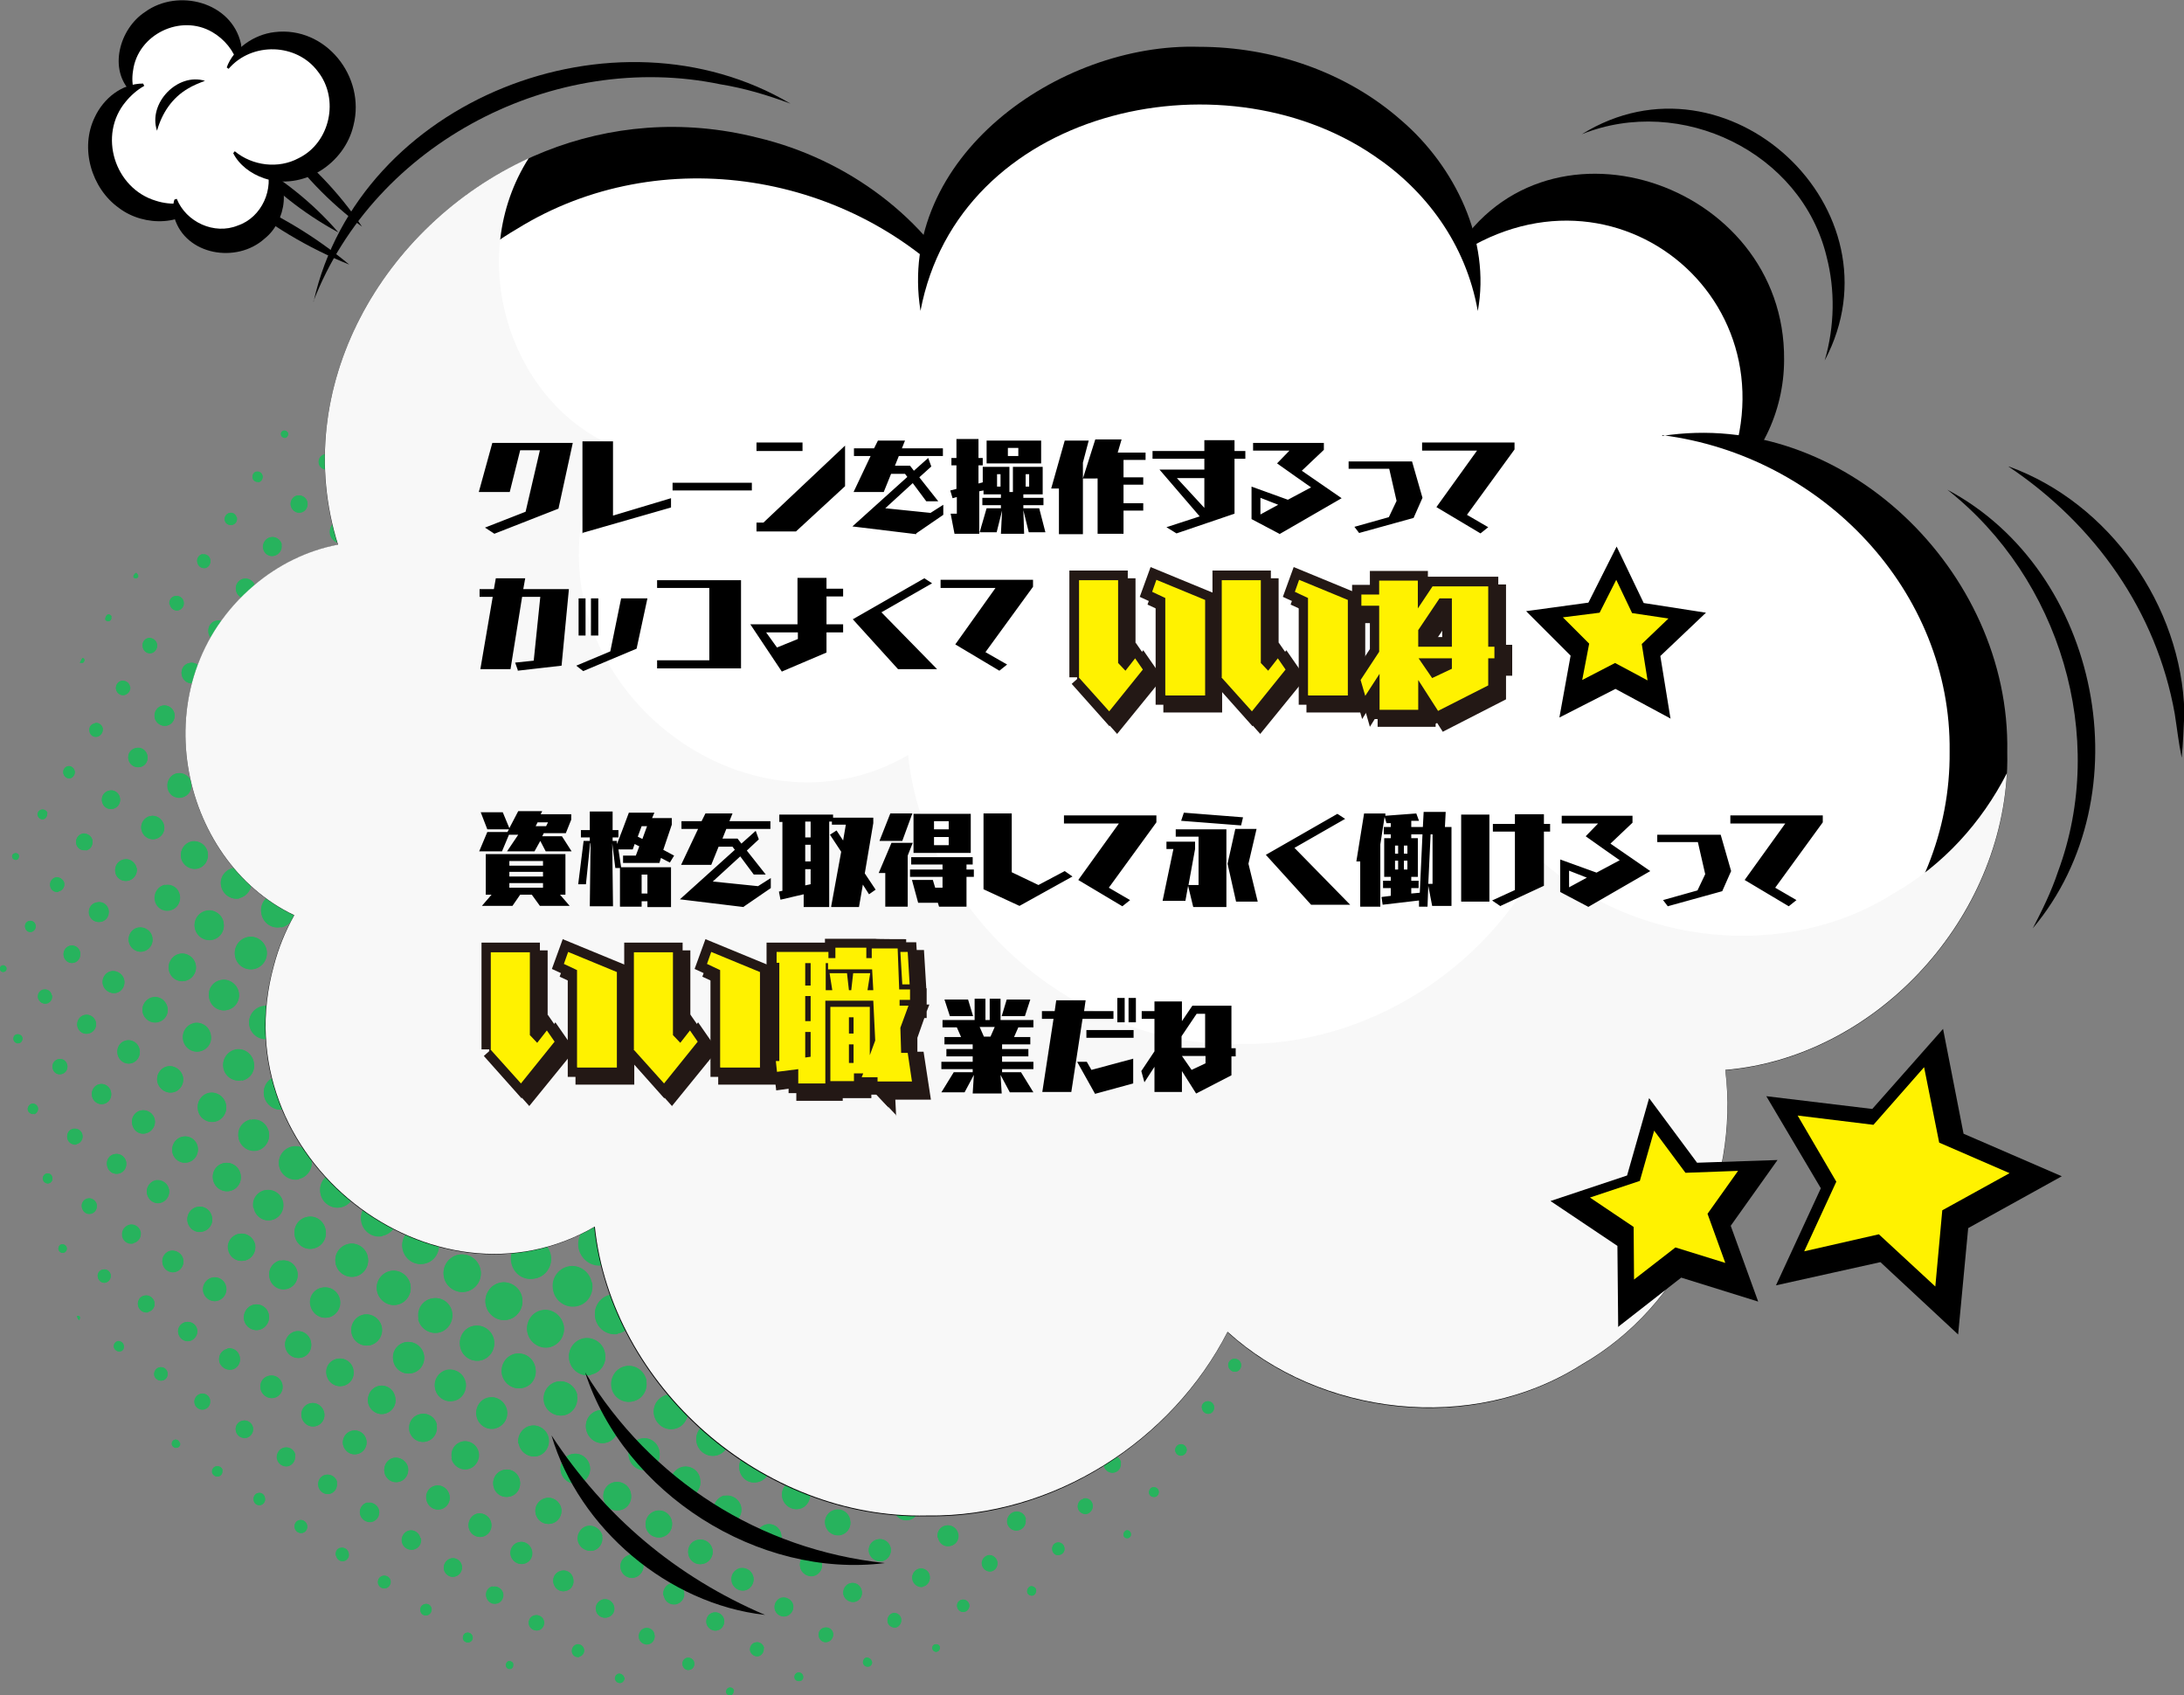
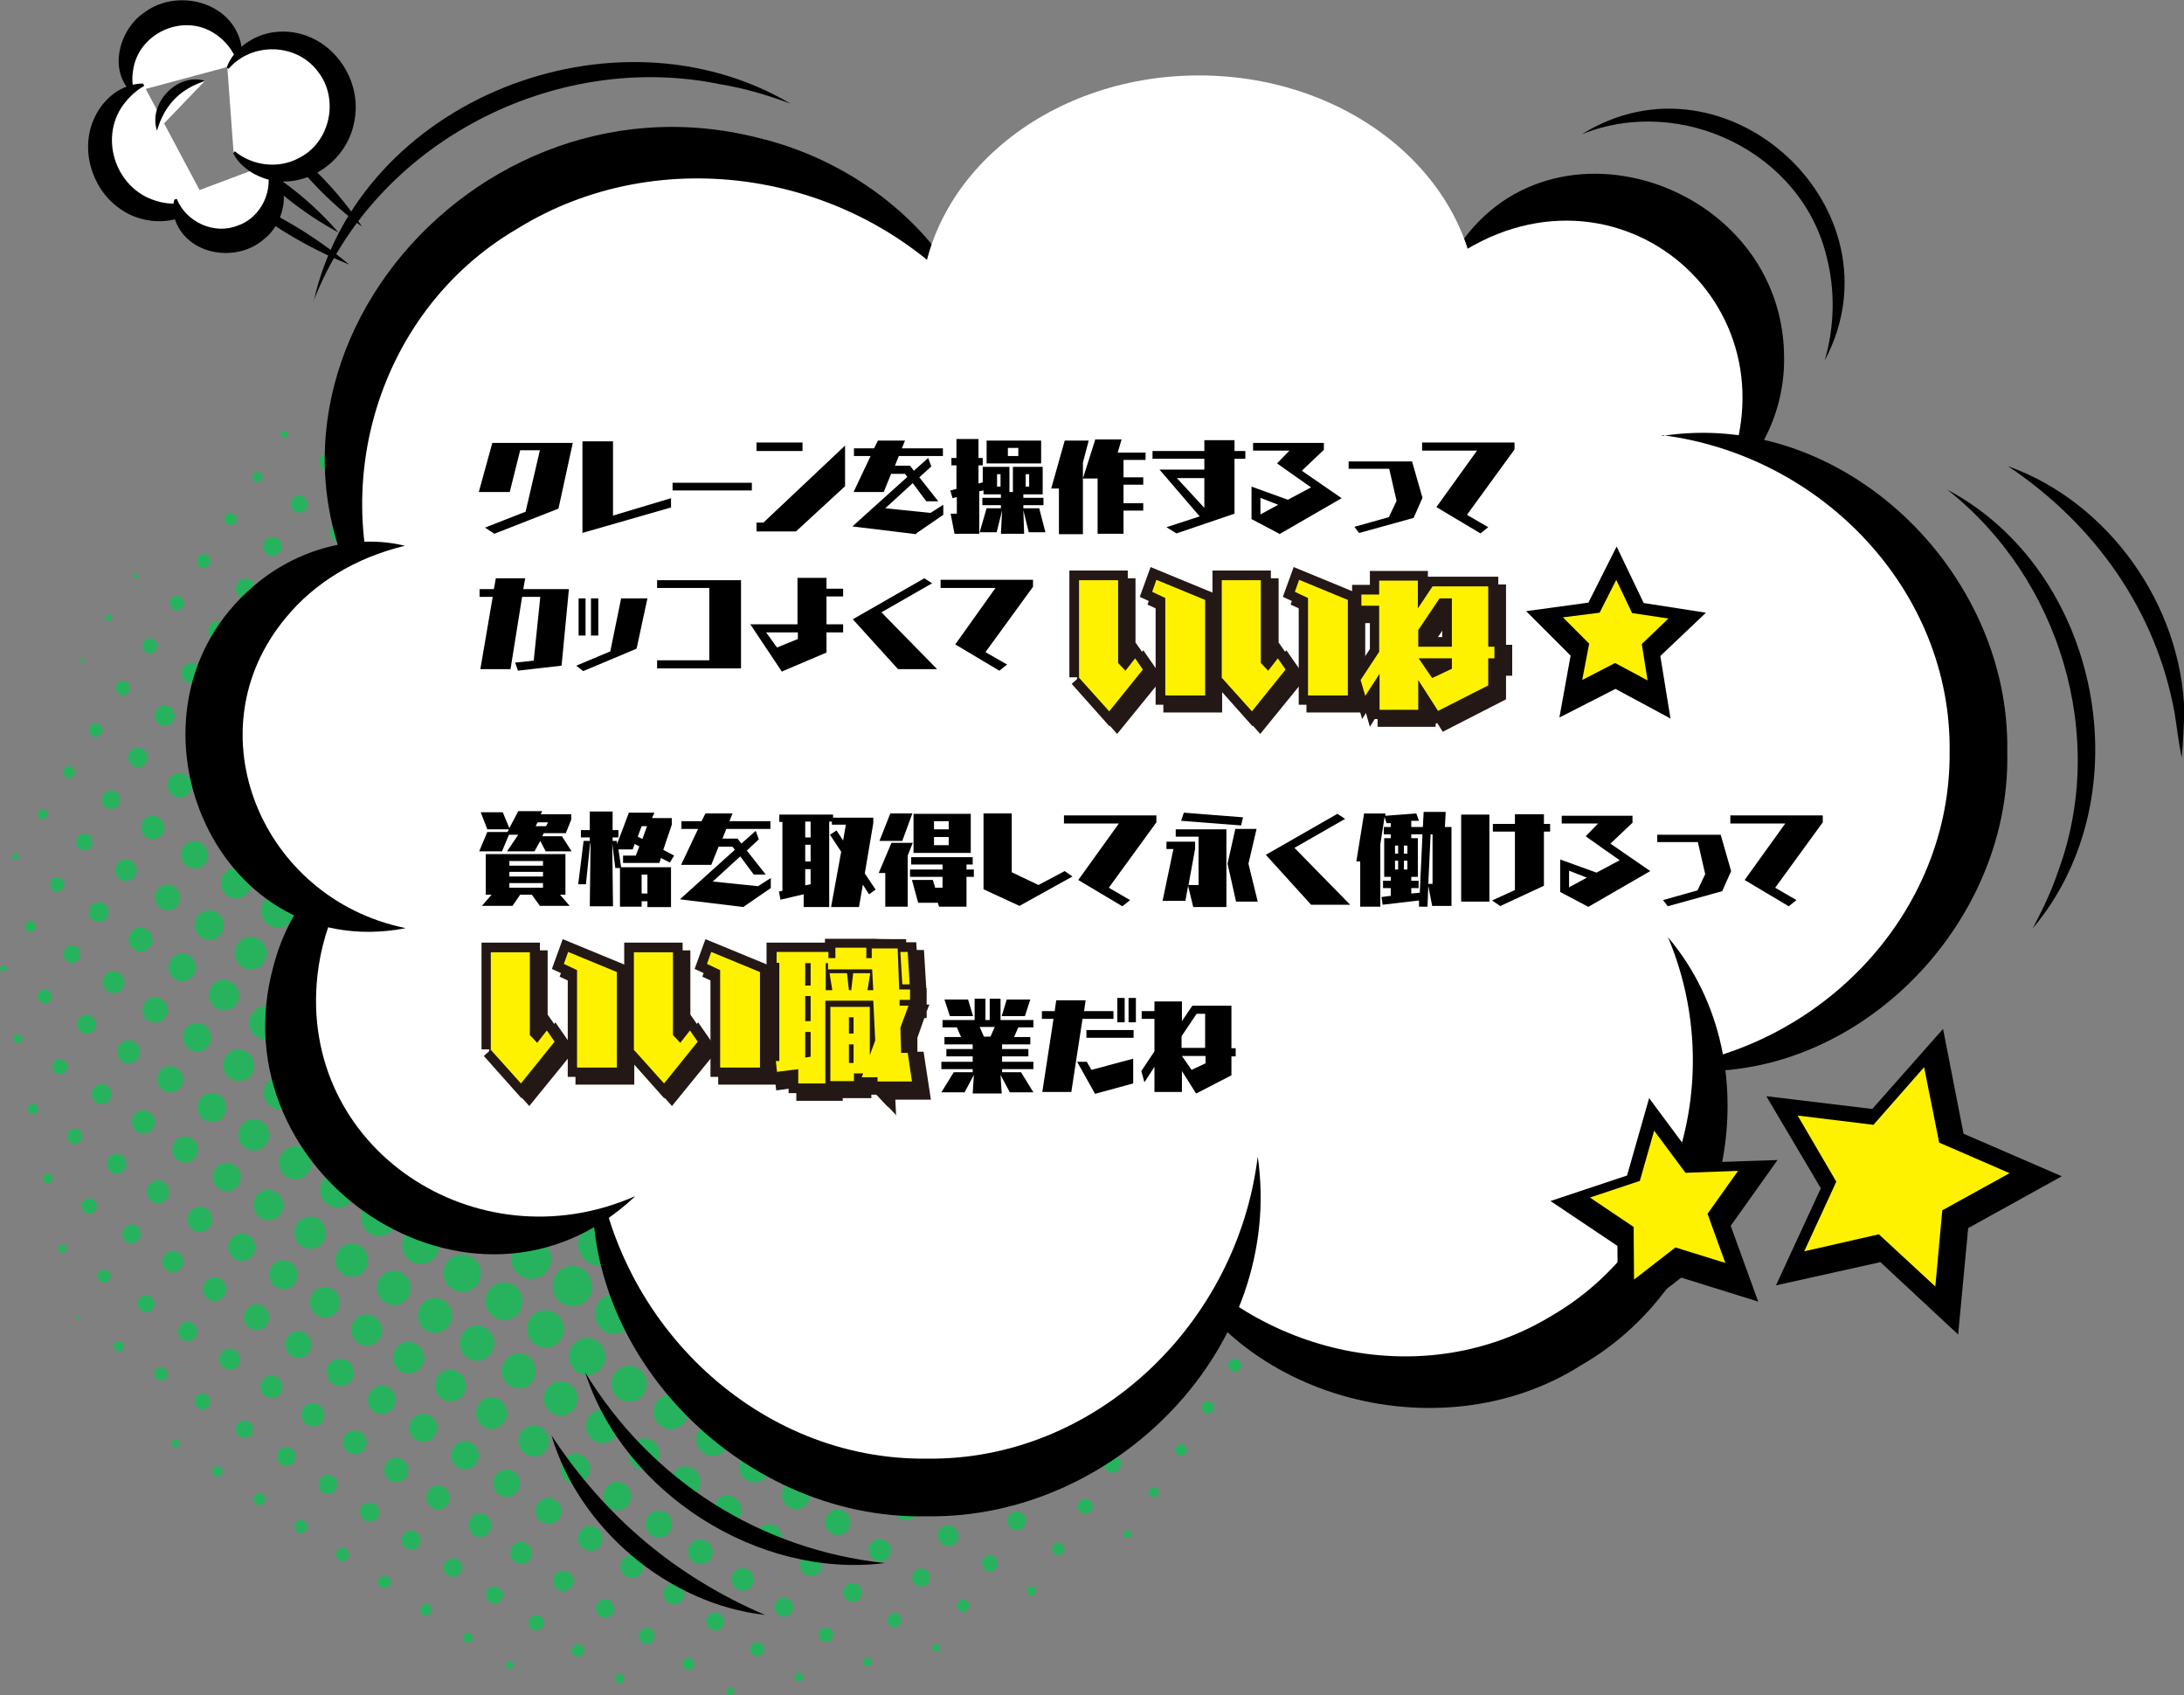
<svg xmlns="http://www.w3.org/2000/svg" id="_レイヤー_1" data-name="レイヤー_1" version="1.1" viewBox="0 0 564.7 438.3">
  <rect x="0" y="0" width="564.7" height="438.3" fill="#808080" stroke="none" />
  <defs>
    <style>.st0{fill:none}.st3{fill:#231815}.st4{fill:#fff}.st5{fill:#27b35d;fill-rule:evenodd}.st6{fill:#fff200}</style>
  </defs>
  <g style="isolation:isolate">
    <g id="_レイヤー_2">
      <g id="element">
-         <path d="M143.1 309.1c-2.9.6-4.8 3.5-4.2 6.5s3.5 4.9 6.4 4.4c3-.6 4.9-3.6 4.3-6.6s-3.5-4.9-6.5-4.3m17.2 11.5c-.6-3-3.5-5-6.4-4.4s-4.8 3.6-4.2 6.5 3.4 4.8 6.4 4.3c3-.6 4.9-3.4 4.3-6.5Zm10.7 7.1c-.6-2.9-3.5-4.8-6.4-4.2-2.8.6-4.6 3.5-4.1 6.4.6 2.9 3.5 4.9 6.3 4.3 2.9-.6 4.7-3.5 4.1-6.4Zm-32.6 2.8c2.8-.6 4.6-3.4 3.9-6.2-.6-2.8-3.4-4.6-6.1-4-2.8.6-4.6 3.4-4 6.2.6 2.9 3.3 4.7 6.1 4Zm-16.9-11.2c.6 2.9 3.4 4.7 6.1 4.1s4.5-3.4 3.9-6.1c-.6-2.8-3.3-4.7-6.1-4-2.8.6-4.5 3.3-3.9 6.1Zm31.5 12.2c-.6-2.8-3.3-4.6-6-4s-4.5 3.3-3.9 6.1c.6 2.9 3.3 4.7 6.1 4.1s4.4-3.3 3.9-6.1Zm-32.3-21.4c-.6-2.8-3.3-4.6-6-4s-4.5 3.4-3.8 6.1c.6 2.7 3.3 4.5 5.9 4 2.7-.5 4.5-3.3 3.9-6.1m39 34.7c2.7-.5 4.6-3 4.1-5.8-.4-2.6-2.8-4.8-5.9-4.2-2.7.5-4.5 3.1-4 5.9s3.1 4.6 5.8 4.2ZM106 308.9c2.7-.6 4.3-3.2 3.8-5.9-.6-2.7-3.3-4.5-6-3.9-2.6.6-4.3 3.3-3.7 6s3.2 4.4 5.9 3.8m68.4 37c-.6-2.7-3.2-4.4-5.8-3.8s-4.3 3.2-3.7 5.9 3.2 4.4 5.8 3.9 4.3-3.2 3.7-5.9Zm-43.2-4.7c2.6-.5 4.3-3.1 3.8-5.7s-3.1-4.4-5.6-3.9c-2.6.5-4.3 3.1-3.8 5.7s3 4.4 5.6 3.9m-10.6-7.3c2.6-.6 4.2-3.2 3.6-5.8s-3.1-4.2-5.7-3.7c-2.4.5-4.3 2.9-3.7 5.8.5 2.6 3.2 4.3 5.8 3.7m25.1 8.6c-.6-2.6-3.1-4.3-5.6-3.8-2.6.5-4.3 3.1-3.7 5.8.6 2.6 3.2 4.3 5.8 3.7 2.5-.6 4.1-3.1 3.5-5.8Zm39.3 10.6c-.6-2.6-3-4.2-5.6-3.7s-4.2 3.1-3.6 5.7 3.1 4.2 5.6 3.7 4.1-3.1 3.6-5.7m-75.3-26.4c2.6-.5 4.2-3 3.7-5.6s-3.1-4.3-5.6-3.8c-2.6.5-4.2 3-3.7 5.6s3 4.3 5.6 3.8m43.1 28.7c2.6-.5 4.2-3.1 3.6-5.6-.5-2.6-3.1-4.3-5.6-3.7-2.5.5-4.1 3-3.6 5.6s3 4.3 5.6 3.8ZM83.6 247.2c2.5-.5 4.1-3 3.6-5.6-.5-2.5-3-4.2-5.5-3.7-2.4.5-4.2 2.9-3.6 5.6.5 2.5 3 4.1 5.5 3.6Zm15.3 72.3c2.5-.5 4.1-3 3.6-5.5s-2.9-4.1-5.4-3.6c-2.6.5-4.2 2.9-3.7 5.5.5 2.5 2.9 4.2 5.4 3.7Zm68.2 37.4c-.5-2.5-2.9-4.1-5.4-3.7-2.5.5-4.1 3-3.6 5.6.5 2.5 3 4.1 5.4 3.5 2.5-.5 4-2.9 3.5-5.4Zm-86.7-80.8c2.4-.5 4-2.9 3.6-5.4-.5-2.5-3-4.2-5.5-3.7-2.4.5-4 3-3.4 5.5.5 2.5 2.9 4.1 5.4 3.6Zm1.9 9.1c-2.5.5-4 3-3.4 5.5s3 4.1 5.4 3.5c2.4-.5 4-3.1 3.4-5.5-.6-2.5-3-4-5.4-3.5m104.5 76.9c.5 2.5 2.9 4.1 5.4 3.6 2.4-.5 3.9-2.9 3.4-5.4s-2.9-4.1-5.4-3.6c-2.4.5-3.9 2.9-3.4 5.4M76.6 257.9c2.4-.5 3.9-2.9 3.4-5.3s-2.9-4.1-5.3-3.6c-2.5.5-4.1 2.9-3.5 5.4.5 2.4 2.9 4 5.3 3.5Zm1.5-37.8c-2.4.4-4.1 2.7-3.6 5.2.4 2.4 2.8 4.1 5.2 3.7 2.3-.4 4-2.7 3.6-5.1-.4-2.5-2.7-4.2-5.1-3.8Zm13.4 86.6c-.6-2.5-2.9-4-5.3-3.4-2.4.5-3.9 2.9-3.3 5.4.5 2.4 3 4 5.3 3.4 2.4-.5 3.9-3 3.3-5.4m36.2 39.6c-.5-2.4-2.9-4-5.3-3.5s-3.9 2.9-3.4 5.4 2.9 4 5.3 3.5 3.9-2.9 3.4-5.4m-19.5-5.3c.5 2.5 2.9 4 5.3 3.5s3.9-3 3.4-5.4-2.8-3.9-5.2-3.4-3.9 2.8-3.4 5.3Zm30.2 12.5c-.5-2.4-2.8-3.9-5.2-3.5-2.4.5-3.9 2.9-3.4 5.4.6 2.4 2.9 4 5.4 3.4 2.4-.5 3.8-2.9 3.2-5.3m39.3 10.6c-.5-2.4-2.8-3.9-5.1-3.5-2.4.5-4 2.9-3.4 5.3.5 2.4 2.8 3.9 5.2 3.5 2.4-.5 3.9-2.9 3.4-5.3Zm-71.6-32c-.5-2.4-2.8-4-5.2-3.5-2.3.5-3.9 2.8-3.4 5.2s2.8 4 5.2 3.5c2.3-.5 3.9-2.8 3.4-5.2m43.1 28.6c-.5-2.4-2.8-4-5.2-3.5-2.3.5-3.8 2.8-3.4 5.1.4 2.4 2.7 4 5.1 3.6 2.3-.4 3.9-2.8 3.4-5.2Zm-72.5-79.1c-.5-2.4-2.7-3.9-5-3.4-2.4.5-3.9 2.8-3.4 5.2.5 2.3 2.8 3.9 5.1 3.4 2.4-.5 3.9-2.8 3.3-5.2m-4-41.9c2.3-.5 3.8-2.7 3.3-5.1s-2.8-4-5.1-3.5-3.8 2.8-3.3 5.1c.5 2.4 2.7 4 5.1 3.4Zm-3.1 28.9c2.3-.5 3.8-2.8 3.3-5.1s-2.8-3.9-5.1-3.4-3.8 2.8-3.3 5.1 2.8 3.8 5.1 3.3Zm131.6 95.5c-2.3.5-3.8 2.8-3.3 5.1s2.8 3.9 5.1 3.4c2.2-.5 3.7-2.7 3.2-5-.4-2.3-2.7-3.9-5-3.5M90.1 321.6c-2.3.5-3.8 2.7-3.3 5.1s2.8 3.8 5.1 3.3c2.2-.5 3.7-2.7 3.2-5-.4-2.3-2.7-3.9-5-3.4m-12.8-16.8c2.3-.5 3.7-2.8 3.2-5.1s-2.7-3.7-5-3.2-3.8 2.8-3.3 5.1 2.8 3.8 5.1 3.3Zm74.3 64.9c.5 2.3 2.7 3.8 5 3.3s3.7-2.8 3.2-5.1-2.7-3.8-5-3.3c-2.5.6-3.7 3-3.2 5.1m36.7 1.6c-.5-2.3-2.7-3.8-4.9-3.4-2.3.5-3.8 2.8-3.2 5.1.5 2.3 2.7 3.7 5 3.3 2.2-.5 3.7-2.7 3.2-5ZM68.9 245.5c-.5-2.3-2.8-3.8-5-3.2-2.2.5-3.5 2.7-3.1 5 .5 2.3 2.7 3.7 5 3.2 2.2-.5 3.6-2.7 3.1-5m7.3 73.9c.4 2.3 2.5 3.8 4.7 3.4s3.7-2.5 3.3-4.8-2.5-3.8-4.7-3.4-3.7 2.5-3.3 4.8m94.3 55.8c-.4-2.2-2.5-3.7-4.6-3.3-2.4.4-3.7 2.7-3.3 4.8.4 2.3 2.6 3.7 4.8 3.3 2.2-.5 3.5-2.6 3.1-4.8M64.1 218.1c.4 2.3 2.6 3.8 4.8 3.3 2.1-.4 3.5-2.6 3.1-4.8-.4-2.3-2.6-3.7-4.8-3.3s-3.5 2.6-3.1 4.8m56.3 139.3c-.4-2.2-2.5-3.6-4.7-3.3-2.2.4-3.7 2.6-3.2 4.8.4 2.2 2.7 3.7 4.8 3.2s3.5-2.6 3.1-4.8ZM104.8 347c-2.2.5-3.6 2.5-3.1 4.8.4 2.3 2.6 3.7 4.8 3.2 2.1-.5 3.5-2.7 3.1-4.8-.5-2.2-2.6-3.6-4.8-3.2m23.2 22.3c2.2-.5 3.5-2.6 3.1-4.8-.5-2.2-2.6-3.6-4.7-3.2-2.2.4-3.6 2.7-3.1 4.9s2.6 3.6 4.8 3.1Zm-65.4-90c2.2-.5 3.5-2.6 3-4.8s-2.6-3.6-4.7-3.2c-2.2.5-3.6 2.7-3.1 4.9s2.7 3.5 4.8 3ZM98.7 343c-.5-2.2-2.7-3.6-4.8-3.1s-3.4 2.6-3 4.7c.4 2.2 2.5 3.6 4.7 3.2 2.1-.4 3.5-2.6 3.1-4.8m-33.9-53.5c-2.2.5-3.5 2.6-3.1 4.8.5 2.2 2.6 3.6 4.7 3.2s3.5-2.6 3.1-4.8c-.5-2.2-2.5-3.6-4.7-3.1Zm69.3 83.7c.4 2.1 2.4 3.6 4.5 3.3 2.2-.4 3.6-2.5 3.2-4.7-.4-2.1-2.5-3.6-4.6-3.2s-3.5 2.5-3.2 4.6Zm57.1 6.8c.4 2.2 2.4 3.6 4.5 3.2s3.6-2.4 3.2-4.5c-.4-2.3-2.4-3.7-4.6-3.3-2.1.4-3.5 2.4-3.1 4.6m22.4-.6c2.1-.5 3.5-2.5 3-4.7s-2.5-3.5-4.6-3.1c-2.2.4-3.6 2.6-3.1 4.8.5 2.1 2.6 3.5 4.7 3M61.9 232.2c2.1-.5 3.4-2.6 3-4.7-.5-2.1-2.5-3.5-4.7-3s-3.5 2.6-3 4.7 2.6 3.5 4.7 3.1Zm-.2 24.2c-.5-2.1-2.6-3.5-4.7-3s-3.4 2.6-2.9 4.7c.5 2.2 2.5 3.5 4.7 3 2.1-.5 3.4-2.6 2.9-4.7m3.9 55.9c.4 2.2 2.5 3.6 4.6 3.1s3.4-2.6 2.9-4.7-2.5-3.4-4.6-3-3.5 2.5-3 4.6Zm17.7 20.6c-2.1.4-3.4 2.4-3 4.5.4 2.2 2.4 3.6 4.6 3.2 2.1-.4 3.5-2.6 3-4.7s-2.5-3.4-4.5-3Zm97.7 49.4c-.4-2.1-2.5-3.5-4.5-3-2 .4-3.4 2.5-3 4.6s2.5 3.5 4.6 3.1c2.1-.5 3.3-2.5 2.9-4.6Zm-33-6.4c-2.1.4-3.4 2.5-3 4.5s2.4 3.5 4.5 3.1 3.4-2.4 3-4.5-2.4-3.5-4.5-3.1m86.3-4.7c-.3-2.1-2.3-3.5-4.4-3.3-2 .3-3.5 2.3-3.2 4.4s2.2 3.6 4.3 3.3 3.6-2.3 3.3-4.5ZM57.8 238.5c-.4-2.1-2.4-3.4-4.4-3-2.1.4-3.4 2.5-3 4.6.5 2 2.4 3.3 4.5 2.9 2-.4 3.3-2.4 2.9-4.4Zm14.7 87.4c-2 .4-3.3 2.4-2.8 4.5.4 2 2.4 3.3 4.3 2.9 2-.4 3.3-2.4 2.9-4.4-.4-2.1-2.3-3.4-4.4-2.9ZM51.2 287c.4 2.1 2.4 3.4 4.4 2.9 2-.4 3.3-2.5 2.8-4.5s-2.4-3.2-4.3-2.9c-2 .4-3.3 2.4-2.9 4.4Zm20.7-95c2-.4 3.3-2.4 2.9-4.4s-2.5-3.4-4.4-2.9c-1.9.4-3.2 2.4-2.8 4.4.4 2.1 2.3 3.4 4.3 3ZM65 202.9c1.9-.4 3.2-2.4 2.8-4.4s-2.5-3.4-4.4-2.9c-1.9.4-3.2 2.4-2.8 4.4s2.4 3.4 4.4 2.9m-14.8 61.6c-2 .4-3.2 2.3-2.9 4.3.4 2.1 2.3 3.4 4.3 3s3.3-2.4 2.8-4.4c-.4-2-2.3-3.3-4.3-2.9Zm198.9 107.1c1.9-.4 3.2-2.4 2.7-4.4-.4-2-2.4-3.2-4.3-2.8-2 .4-3.3 2.4-2.8 4.5.5 2 2.4 3.2 4.4 2.7m-88.7 18.8c2-.4 3.2-2.4 2.7-4.4-.4-2-2.4-3.2-4.3-2.8-2 .4-3.2 2.4-2.7 4.4.4 2 2.3 3.3 4.3 2.8m-98.2-86.8c-.4-2-2.3-3.3-4.3-2.9s-3.2 2.3-2.8 4.3 2.3 3.3 4.3 2.9 3.2-2.3 2.8-4.3M205 382.9c-2 .5-3.2 2.4-2.7 4.4.5 1.9 2.4 3.1 4.3 2.8 2-.4 3.2-2.4 2.8-4.4s-2.4-3.2-4.4-2.8m-92.1-14.5c-.4-2-2.3-3.3-4.3-2.8-1.9.4-3.1 2.3-2.8 4.2.4 2 2.3 3.3 4.2 2.9 2-.4 3.2-2.3 2.8-4.3ZM58 213.8c1.9-.4 3.2-2.5 2.7-4.4-.5-2-2.5-3.2-4.4-2.7s-3 2.4-2.6 4.3c.4 2 2.4 3.3 4.3 2.8m41.4 151.7c1.9-.4 3.2-2.2 2.8-4.2s-2.3-3.4-4.2-3-3.2 2.4-2.8 4.4c.4 1.9 2.3 3.2 4.2 2.8m123.4 13.6c-1.9.4-3.1 2.3-2.7 4.2.4 2 2.4 3.3 4.3 2.9s3.1-2.4 2.7-4.4c-.5-1.9-2.3-3.1-4.2-2.7Zm-35.5 7.6c-1.9.4-3.1 2.3-2.7 4.3s2.4 3.3 4.3 2.9 3.1-2.4 2.7-4.4c-.5-1.9-2.3-3.1-4.3-2.7Zm-70.5-9.7c.4 1.9 2.3 3.2 4.2 2.8s3.2-2.4 2.8-4.3c-.4-2-2.4-3.2-4.3-2.8-1.9.5-3.1 2.3-2.6 4.3ZM50.6 249.4c-.4-1.9-2.3-3.2-4.2-2.8s-3.1 2.4-2.7 4.3 2.3 3.1 4.1 2.7c1.9-.4 3.2-2.3 2.8-4.2m38 108.9c1.9-.4 3.2-2.2 2.7-4.2-.4-2-2.2-3.2-4.2-2.8-1.9.4-3.1 2.2-2.7 4.1.4 2 2.2 3.2 4.1 2.9Zm-25.4-32.4c1.9-.4 3.1-2.2 2.7-4.1-.4-2-2.2-3.2-4.2-2.8-1.9.4-3.2 2.3-2.7 4.2.4 1.9 2.3 3.1 4.1 2.7Zm71.2 56.8c-.4-1.9-2.2-3.1-4.1-2.7s-3.1 2.3-2.7 4.2c.4 2 2.3 3.1 4.2 2.7s3-2.3 2.6-4.2M53.7 220.4c-.4-1.9-2.2-3.1-4.1-2.8-1.8.3-3.1 2.2-2.8 4.1s2.3 3.3 4.2 2.9c1.8-.4 3-2.2 2.7-4.1Zm120 172.8c-.4-1.9-2.3-3.1-4.1-2.6s-3 2.3-2.6 4.2 2.3 3 4.1 2.6c1.9-.4 3-2.2 2.6-4.2m70.9-15c-.4-1.9-2.3-3.1-4.1-2.7s-3 2.3-2.6 4.2 2.3 3.1 4.1 2.6c1.9-.4 3-2.2 2.6-4.1M80.4 346.9c-.4-1.9-2.2-3-4-2.7-1.8.4-3.1 2.3-2.6 4.2.4 1.8 2.2 3 4 2.6 1.9-.4 3-2.2 2.6-4.1m62.1 47c1.8-.4 3-2.2 2.6-4s-2.2-3-4-2.6-3 2.2-2.6 4c.4 1.9 2.2 3 4 2.6M47.3 278.4c-.4-1.8-2.2-3-4-2.7-1.8.4-3 2.2-2.6 4s2.2 3 4 2.7 3-2.2 2.6-4m1.3 22.1c1.8-.4 2.9-2.2 2.5-4.1-.4-1.8-2.2-3-4-2.5-1.8.4-2.9 2.2-2.5 4.1.4 1.8 2.2 3 4 2.5m-6-71.7c-1.8.4-2.9 2.1-2.6 3.9.3 1.9 2.1 3.1 3.9 2.7s2.9-2.2 2.5-4-2.1-2.9-3.9-2.5Zm.7 31.6c-.4-1.8-2.1-3-3.9-2.6-1.7.4-2.9 2.2-2.5 3.9.4 1.8 2.1 2.9 3.9 2.5s2.9-2.1 2.5-3.9Zm26.2 79.4c-.4-1.8-2.2-2.9-3.9-2.5s-2.8 2.1-2.5 3.9 2.1 3 3.9 2.6c1.7-.4 2.9-2.2 2.5-4m128.7 54.3c-1.8.4-2.9 2-2.6 3.9.4 1.8 2.1 3 3.8 2.6 1.8-.3 2.9-2.1 2.6-3.9s-2.1-3-3.8-2.6m21.6-1.2c-.4-1.8-2.1-2.9-3.9-2.5s-2.9 2.1-2.5 3.9 2.1 2.9 3.9 2.6c1.8-.4 2.9-2.1 2.5-3.9ZM63.5 180.5c-.4-1.7-2.1-2.9-3.8-2.5-1.8.4-2.9 2.1-2.5 3.9.4 1.7 2.1 2.9 3.8 2.5 1.8-.4 2.9-2.1 2.5-3.9m4.4-7c1.7-.3 2.8-2 2.5-3.8-.3-1.7-2-2.9-3.7-2.6-1.8.3-3 2-2.6 3.8.4 1.7 2.1 2.9 3.8 2.5Zm-11.4 17.9c-.4-1.8-2-2.9-3.8-2.5-1.7.4-2.8 2.1-2.5 3.8.4 1.8 2.1 3 3.8 2.6s2.8-2.1 2.4-3.9Zm-1.7 123.2c-.4-1.8-2-2.9-3.7-2.6-1.8.3-2.9 2-2.6 3.9.4 1.8 2.1 3 3.9 2.5 1.7-.4 2.8-2.1 2.4-3.8m100.9 82.5c-.4-1.7-2.1-2.9-3.8-2.6s-2.9 2.2-2.5 3.9 2.1 2.8 3.8 2.5 2.8-2.1 2.4-3.8Zm106.5-22.6c-.4-1.7-2.1-2.9-3.8-2.6s-2.9 2.2-2.5 3.9 2.1 2.8 3.8 2.5 2.8-2.1 2.5-3.8m-24.8 14.7c-.4-1.8-2-2.9-3.8-2.5-1.7.4-2.8 2.1-2.4 3.8s2 2.8 3.7 2.5c1.8-.3 2.9-2 2.5-3.8m-55.6 15.1c1.7-.4 2.8-2.1 2.4-3.8s-2.1-2.8-3.8-2.4-2.7 2.1-2.4 3.8c.4 1.8 2 2.8 3.8 2.4m-146-164.5c-1.6.2-2.8 1.9-2.5 3.6s1.9 2.9 3.6 2.6 2.8-1.9 2.5-3.6c-.2-1.7-1.9-2.9-3.6-2.6m69.7 139.6c-.3-1.6-2-2.8-3.7-2.5-1.6.3-2.7 2-2.4 3.7.3 1.8 2 2.9 3.7 2.5 1.6-.4 2.7-2 2.4-3.7m-56.1-177c-.4-1.7-2-2.8-3.7-2.4-1.6.3-2.7 2-2.4 3.7.3 1.8 2 2.9 3.7 2.5s2.7-2 2.3-3.7Zm66.8 184.1c-.4-1.7-2.1-2.8-3.7-2.4-1.7.4-2.7 2.1-2.2 3.8.4 1.6 2 2.7 3.6 2.3 1.7-.4 2.7-2 2.3-3.7m-23.8-10.6c1.7-.4 2.7-2.1 2.3-3.7-.4-1.7-2.1-2.7-3.7-2.3s-2.6 2-2.3 3.6c.4 1.7 2 2.8 3.7 2.4m-36.2-39.6c1.6-.4 2.6-1.9 2.3-3.6s-2-2.8-3.6-2.4-2.6 2-2.3 3.6c.3 1.7 2 2.8 3.7 2.4Zm24.4-190.9c-1.7.3-2.7 1.9-2.3 3.6.3 1.7 1.9 2.8 3.5 2.5 1.7-.3 2.8-2 2.4-3.7-.3-1.6-1.9-2.7-3.6-2.4m44.1 251.9c1.6-.3 2.7-1.9 2.3-3.6-.3-1.6-2-2.7-3.5-2.4-1.6.3-2.6 2-2.3 3.6s1.9 2.7 3.5 2.4m-43.1-28.6c1.6-.4 2.6-2 2.2-3.6s-2-2.7-3.6-2.3-2.6 2-2.2 3.6 2 2.7 3.6 2.3M42.4 213.3c-.4-1.6-2-2.7-3.6-2.3s-2.6 2.1-2.2 3.6c.4 1.6 2 2.6 3.6 2.3 1.6-.4 2.6-2 2.2-3.6M37.7 293c1.6-.4 2.6-2 2.3-3.6s-2-2.7-3.6-2.3-2.6 2-2.2 3.6c.4 1.7 1.9 2.7 3.5 2.3m125 109c-1.6.4-2.6 2-2.2 3.6s1.9 2.6 3.5 2.2c1.6-.3 2.6-2 2.3-3.6-.4-1.6-2-2.6-3.6-2.3Zm92.3-16.5c-.3-1.6-1.8-2.7-3.4-2.4-1.7.3-2.7 1.9-2.4 3.5.3 1.7 1.9 2.7 3.6 2.4 1.6-.4 2.5-1.9 2.2-3.5m-224.6-113c.3 1.6 1.9 2.7 3.5 2.4 1.5-.4 2.5-1.9 2.2-3.5-.3-1.7-1.9-2.7-3.5-2.4-1.6.4-2.5 1.9-2.2 3.5m13.3 35c-.3-1.6-1.8-2.6-3.4-2.4-1.5.3-2.6 1.9-2.3 3.4.3 1.7 1.9 2.8 3.5 2.4 1.5-.3 2.5-1.9 2.2-3.5ZM212.5 404c-.3-1.6-1.8-2.6-3.4-2.3s-2.6 1.9-2.2 3.5c.3 1.5 1.8 2.5 3.3 2.3 1.6-.3 2.6-1.8 2.3-3.4Zm-143-48.3c-1.6.4-2.5 1.9-2.1 3.5.4 1.5 1.9 2.5 3.4 2.2 1.6-.3 2.6-1.9 2.2-3.5-.3-1.6-1.9-2.6-3.5-2.2m207.9 18.5c1.5-.3 2.5-1.8 2.2-3.4s-1.9-2.7-3.4-2.3-2.5 1.9-2.1 3.4c.3 1.5 1.8 2.5 3.4 2.2Zm-52.7 27.2c.4 1.5 1.9 2.5 3.4 2.2s2.5-1.9 2.2-3.4c-.3-1.6-1.9-2.6-3.5-2.2-1.5.4-2.4 1.9-2.1 3.4M87.5 134.7c-1.5.3-2.5 1.8-2.2 3.4.3 1.5 1.8 2.6 3.3 2.3 1.6-.3 2.6-1.9 2.2-3.5-.4-1.5-1.9-2.5-3.4-2.1Zm47.9 269.6c1.6-.3 2.5-1.8 2.2-3.3-.3-1.6-1.9-2.7-3.4-2.3s-2.5 1.9-2.1 3.4c.3 1.5 1.8 2.5 3.4 2.2Zm53.8 4.6c.3 1.5 1.8 2.5 3.4 2.2 1.5-.3 2.5-1.9 2.2-3.4-.3-1.6-1.9-2.6-3.5-2.3-1.5.4-2.4 1.9-2.1 3.4ZM30 256.7c1.5-.3 2.5-1.9 2.1-3.4-.3-1.5-1.9-2.5-3.4-2.2s-2.5 1.9-2.1 3.4c.3 1.5 1.9 2.5 3.4 2.2m5.3-32.3c-.3-1.5-1.8-2.6-3.3-2.2-1.5.3-2.4 1.7-2.2 3.2.2 1.6 1.7 2.6 3.3 2.3 1.5-.3 2.5-1.8 2.3-3.3Zm12.1 101.3c-.2-1.5-1.7-2.5-3.1-2.4-1.5.2-2.5 1.6-2.3 3.1.2 1.6 1.6 2.7 3.2 2.4 1.5-.2 2.5-1.7 2.2-3.2Zm11.4 23c-1.5.3-2.4 1.8-2.1 3.2.3 1.5 1.8 2.4 3.3 2.1 1.4-.3 2.3-1.7 2-3.2s-1.7-2.5-3.2-2.2Zm183.7 48.8c.3 1.5 1.6 2.5 3 2.2 1.5-.2 2.5-1.6 2.2-3.1s-1.7-2.5-3.2-2.2c-1.4.3-2.3 1.6-2.1 3.1Zm-70.9 15c.3 1.5 1.6 2.4 3 2.2 1.5-.2 2.5-1.6 2.2-3.2-.3-1.5-1.7-2.5-3.2-2.2-1.4.3-2.3 1.7-2.1 3.1Zm97.7-32.8c-1.4.3-2.3 1.7-2.1 3.1s1.7 2.4 3.1 2.1c1.5-.3 2.5-1.8 2.1-3.2-.3-1.4-1.7-2.3-3.2-2Zm-121.1 28.4c-.3-1.5-1.7-2.4-3.1-2-1.4.3-2.3 1.7-2 3.1.3 1.5 1.7 2.5 3.2 2.1 1.4-.3 2.3-1.7 1.9-3.2M94.5 124c-1.4.3-2.3 1.8-1.9 3.2.3 1.4 1.8 2.3 3.2 2s2.3-1.8 1.9-3.2c-.3-1.4-1.8-2.3-3.2-2m-42.4 49.5c-.3-1.5-1.6-2.4-3.1-2.1s-2.3 1.7-2 3.1c.3 1.5 1.7 2.4 3.1 2.1s2.3-1.7 2-3.1m1.8-10c.2 1.5 1.6 2.5 3 2.2 1.5-.3 2.4-1.6 2.1-3.1-.3-1.4-1.6-2.4-2.9-2.2-1.5.2-2.4 1.6-2.2 3Zm-10.8 24.1c1.4-.3 2.3-1.7 2-3.1s-1.6-2.3-3-2.1-2.4 1.6-2.1 3.1c.2 1.4 1.7 2.4 3.1 2.1m-14.4 94.7c-.3-1.4-1.7-2.3-3-2s-2.2 1.7-1.9 3.1 1.7 2.3 3 2c1.4-.3 2.2-1.7 1.9-3.1m-3.7-49c-1.4.3-2.2 1.7-1.9 3.1s1.7 2.2 3.1 1.9 2.2-1.7 1.9-3.1-1.7-2.3-3-1.9Zm38.1-83.7c-1.4.2-2.3 1.5-2.1 2.9s1.5 2.4 2.8 2.2c1.4-.2 2.3-1.4 2.2-2.9-.2-1.4-1.5-2.4-2.9-2.2M30.7 303.4c1.4-.3 2.2-1.7 1.9-3.1s-1.7-2.2-3.1-1.9c-1.3.3-2.1 1.6-1.8 3s1.6 2.3 3 2m7.4-108.1c-.3-1.4-1.7-2.3-3-1.9-1.3.3-2.1 1.6-1.9 2.9.3 1.4 1.6 2.3 3 2s2.2-1.6 1.9-3M95 388.5c-1.3.3-2.2 1.6-1.9 3 .3 1.3 1.6 2.2 2.9 2 1.4-.2 2.3-1.7 2-3s-1.7-2.2-3-1.9Zm214-40.2c1.3-.3 2.2-1.6 1.9-3s-1.7-2.3-3-2-2.1 1.7-1.8 3 1.6 2.2 2.9 1.9Zm8.8-13.9c-.3-1.3-1.5-2.2-2.9-2-1.3.2-2.2 1.5-2 2.9s1.6 2.3 3 2c1.3-.3 2.1-1.6 1.9-3ZM49 346.7c1.3-.3 2.2-1.6 2-2.9-.2-1.4-1.6-2.3-3-2-1.3.3-2.2 1.6-1.9 2.9s1.6 2.2 2.9 2m253.1 12.4c1.3-.3 2.1-1.6 1.8-3-.3-1.3-1.6-2.2-3-1.9-1.3.3-2.1 1.6-1.8 3s1.6 2.2 2.9 1.9Zm-215 24.1c-.3-1.3-1.6-2.2-3-1.9-1.3.3-2.1 1.6-1.8 3 .3 1.3 1.7 2.2 2.9 1.9 1.3-.3 2.1-1.7 1.8-3Zm21.6 14.4c-.3-1.3-1.6-2.2-2.9-1.9s-2.2 1.7-1.8 3c.3 1.3 1.6 2.2 3 1.9 1.3-.3 2.2-1.6 1.8-3Zm96.4 17.4c-.2-1.3-1.6-2.2-2.9-2-1.2.2-2.1 1.5-1.9 2.8.2 1.4 1.5 2.3 2.8 2 1.3-.2 2.2-1.5 2-2.9ZM21.9 262.4c-1.3.3-2.1 1.6-1.9 2.9.3 1.4 1.5 2.2 2.9 1.9 1.3-.3 2.2-1.6 1.9-2.9s-1.6-2.2-2.9-1.9m50.9-121.6c-.3-1.3-1.6-2.2-2.9-1.9-1.2.3-2.1 1.5-1.9 2.8.2 1.4 1.5 2.3 2.8 2s2.2-1.6 1.9-2.9Zm147.1 268.5c-1.3.3-2.1 1.7-1.8 3s1.7 2.1 3 1.8 2-1.6 1.7-2.9c-.3-1.4-1.6-2.2-2.9-1.9m-61.1 6.1c-.3-1.4-1.6-2.2-2.9-1.9-1.2.3-2.1 1.5-1.8 2.8.2 1.3 1.5 2.1 2.7 1.9 1.4-.2 2.2-1.5 2-2.8m-124.3-94c1.2-.3 2.1-1.5 1.8-2.8-.2-1.3-1.6-2.2-2.9-1.9s-2.1 1.6-1.8 3c.3 1.3 1.6 2.1 2.8 1.8Zm230.7 71.4c-.2-1.4-1.5-2.2-2.9-1.9-1.2.3-2.1 1.5-1.9 2.8s1.5 2.2 2.7 2c1.4-.2 2.2-1.5 2-2.8ZM76.3 376.2c-.2-1.3-1.5-2.2-2.8-1.9-1.3.2-2.2 1.6-1.9 2.9s1.6 2.1 2.8 1.9c1.2-.3 2.1-1.6 1.8-2.8Zm40.3 26.7c-1.2.3-2.1 1.6-1.8 2.9s1.6 2.1 2.8 1.8 2.1-1.6 1.8-2.9-1.6-2.1-2.8-1.8m180.3-35.7c-.3-1.3-1.5-2.1-2.8-1.9-1.2.2-2.1 1.5-1.8 2.8s1.5 2.1 2.8 1.9c1.2-.2 2.1-1.6 1.8-2.8M29.2 209.1c1.3-.3 2.1-1.5 1.8-2.9-.3-1.3-1.5-2.1-2.8-1.8s-2.1 1.5-1.8 2.9c.3 1.3 1.5 2.1 2.8 1.8m209.4 201.1c1.2-.2 2-1.4 1.8-2.7s-1.4-2.2-2.7-1.9c-1.2.2-2 1.4-1.8 2.7s1.5 2.2 2.7 2Zm-53.1 11.3c1.2-.3 2-1.6 1.7-2.9-.3-1.2-1.5-2-2.8-1.7s-2 1.6-1.7 2.9c.3 1.2 1.6 2 2.8 1.7M62.7 367.3c-1.2.3-2 1.5-1.7 2.7s1.5 2 2.8 1.7c1.1-.3 1.9-1.5 1.6-2.7s-1.5-2-2.7-1.7M18.1 244.5c-1.2.3-1.9 1.5-1.6 2.8.3 1.2 1.5 1.9 2.6 1.6 1.2-.3 1.9-1.5 1.6-2.8-.3-1.2-1.5-1.9-2.6-1.6m109.3 165.7c-1.2.3-1.9 1.5-1.6 2.7s1.4 2 2.6 1.7c1.2-.2 2-1.5 1.7-2.7s-1.5-1.9-2.6-1.6Zm162.4-32.1c-.2-1.2-1.4-2-2.6-1.8-1.1.2-2 1.4-1.8 2.6s1.5 2.1 2.6 1.8c1.1-.2 1.9-1.5 1.7-2.6ZM79.5 129.9c-.2-1.2-1.4-2-2.6-1.8s-2 1.5-1.7 2.7 1.5 1.9 2.6 1.7c1.2-.3 1.9-1.5 1.7-2.6M38.3 339.2c1.2-.3 1.9-1.5 1.6-2.6s-1.4-1.8-2.5-1.6c-1.2.2-1.9 1.4-1.7 2.6.3 1.2 1.4 1.9 2.6 1.7ZM22.2 219.8c1.2-.2 1.9-1.4 1.7-2.6-.3-1.2-1.5-1.9-2.6-1.7-1.1.3-1.8 1.4-1.6 2.5.2 1.2 1.3 2 2.5 1.7Zm147 202.7c-.3-1.1-1.5-1.8-2.5-1.5s-1.7 1.4-1.5 2.5 1.4 1.9 2.5 1.6c1.1-.2 1.8-1.5 1.5-2.5Zm86.2-20.4c-1.1.3-1.8 1.4-1.5 2.6.3 1.1 1.5 1.8 2.5 1.5s1.7-1.4 1.4-2.5-1.4-1.9-2.5-1.6ZM54.3 361.9c-.2-1.1-1.3-1.8-2.4-1.5-1.1.2-1.8 1.3-1.6 2.4s1.4 1.9 2.5 1.6 1.7-1.3 1.5-2.4Zm-34.5-66.1c1.1-.2 1.8-1.4 1.5-2.4-.2-1.1-1.3-1.8-2.4-1.5-1.1.2-1.7 1.3-1.5 2.4s1.3 1.8 2.4 1.6Zm118.5 121.8c-1 .2-1.7 1.2-1.5 2.3s1.3 1.8 2.4 1.6c1-.2 1.7-1.3 1.5-2.3-.2-1.1-1.3-1.8-2.3-1.6Zm141.8-30.1c-1 .2-1.6 1.3-1.4 2.3.2 1.1 1.4 1.8 2.4 1.5s1.6-1.3 1.4-2.4-1.3-1.8-2.4-1.5Zm-196.2-270c-1 .2-1.7 1.2-1.5 2.3s1.3 1.8 2.3 1.6 1.6-1.3 1.4-2.3-1.3-1.7-2.3-1.5ZM25 311.4c-.2-1-1.2-1.7-2.3-1.5s-1.8 1.3-1.5 2.4 1.3 1.8 2.4 1.5a2 2 0 0 0 1.4-2.3Zm-7.6-36c-.2-1.1-1.1-1.8-2.2-1.6s-1.8 1.2-1.6 2.3 1.1 1.8 2.2 1.6 1.8-1.2 1.6-2.3m19.5-108.2c.2 1.1 1.2 1.8 2.2 1.6s1.7-1.2 1.5-2.3c-.2-1-1.2-1.7-2.2-1.6-1 .2-1.7 1.2-1.5 2.2Zm177 257.3c1-.2 1.7-1.3 1.5-2.3s-1.2-1.7-2.3-1.4c-1 .2-1.6 1.1-1.4 2.2s1.2 1.8 2.2 1.5m-198.8-194c1-.2 1.7-1.2 1.5-2.2-.2-.9-1.2-1.6-2.2-1.4s-1.7 1.2-1.4 2.3c.2 1 1.2 1.6 2.1 1.4Zm28.8-74.2c.2 1 1.2 1.7 2.1 1.5 1-.2 1.7-1.3 1.4-2.3-.2-1-1.2-1.6-2.2-1.4s-1.6 1.2-1.4 2.2Zm-10.3 21.3c-.1-1-1-1.7-2-1.6-1 0-1.8 1.1-1.6 2.2.2 1 1.1 1.7 2.1 1.5s1.7-1.1 1.6-2.1ZM233 418.5c-.2-1-1.2-1.6-2.1-1.4s-1.6 1.2-1.4 2.2 1.2 1.6 2.1 1.5c.9-.2 1.6-1.2 1.4-2.2Zm-35.5 7.6c-.1-1-1.1-1.7-2.1-1.5s-1.6 1.1-1.5 2.1c.2.9 1.1 1.6 2 1.5s1.7-1.1 1.5-2.1ZM13.4 257.3c-.2-1-1.1-1.6-2.1-1.4s-1.6 1.2-1.4 2.2c.2.9 1.1 1.5 2.1 1.4 1-.2 1.6-1.1 1.5-2.1Zm39-114c-.9.2-1.6 1-1.4 2s1 1.7 2 1.6c.9-.1 1.5-1.1 1.4-2-.1-1-1.1-1.7-2-1.5ZM41.2 353.5c-.9.2-1.5 1.2-1.3 2.1s1.2 1.5 2.1 1.3 1.5-1.1 1.3-2.1-1.1-1.5-2.1-1.3M24.5 187c-1 .2-1.5 1.1-1.3 2s1.1 1.6 2 1.4 1.5-1.1 1.4-2.1c-.2-.9-1.1-1.6-2-1.4Zm.8 143.2c.2 1 1.1 1.6 2 1.4s1.5-1.2 1.3-2.1-1-1.5-1.9-1.3c-1 .1-1.6 1-1.4 2m61.6 72c.2 1 1.1 1.6 2 1.3.9-.2 1.4-1 1.2-2-.2-.9-1-1.5-1.9-1.4-1 .1-1.6 1-1.4 2Zm232.7-47.6c.9-.2 1.4-1 1.3-1.9-.2-.9-1.1-1.5-2-1.4-.9.2-1.4 1-1.3 1.9.2.9 1.1 1.6 2 1.4M79.4 394.3c-.2-.9-1.1-1.5-2-1.3s-1.4 1.1-1.2 2 1.1 1.5 2 1.3 1.4-1.1 1.2-2m248.4-52.6c-.2-.9-1.1-1.5-1.9-1.3-.9.2-1.4 1.1-1.2 2s1.1 1.5 1.9 1.3 1.4-1.1 1.2-2m-178 86.6c.9-.2 1.4-1.1 1.2-1.9s-1.1-1.4-1.9-1.2-1.4 1.1-1.2 2 1.1 1.4 1.9 1.2Zm123.5-29.5c-.9.2-1.4 1.1-1.2 2s1 1.4 1.8 1.2c.9-.2 1.5-1 1.3-1.9s-1.1-1.5-1.9-1.3m38.7-36.5c-.9.2-1.5 1-1.2 1.9.2.8 1 1.4 1.8 1.3.9-.1 1.5-1 1.3-1.9s-1-1.5-1.9-1.3M99.7 410.6c.9-.2 1.4-1.1 1.2-2s-1.1-1.4-2-1.2c-.8.2-1.3 1-1.2 1.9.2.9 1 1.5 1.9 1.3ZM61.2 133.8c-.2-.9-1-1.4-1.8-1.2-.9.2-1.5 1.1-1.2 2 .2.8 1 1.3 1.9 1.1.8-.2 1.3-1 1.2-1.9Zm115.3 296.7c.2.9 1 1.4 1.8 1.2s1.4-1 1.2-1.8c-.1-.9-1.1-1.5-1.9-1.3s-1.3 1-1.1 1.9m71-15c.2.9 1 1.4 1.9 1.2.8-.2 1.4-1 1.2-1.9s-1.1-1.5-2-1.2c-.8.2-1.3 1-1.1 1.9m-230-217.4c-.8.2-1.3 1-1.1 1.9.2.8 1 1.4 1.8 1.2s1.3-1.1 1.1-1.9-1-1.4-1.8-1.2m75.3-89.9c-.2-.8-1-1.4-1.8-1.2s-1.4 1.1-1.2 1.9 1.1 1.4 1.9 1.2 1.3-1.1 1.1-1.9M66.7 386c-.8.2-1.3 1-1.1 1.9.2.8 1 1.4 1.8 1.2s1.3-1 1.1-1.9-1-1.4-1.8-1.2m238.9-9.7c.8-.2 1.4-1 1.2-1.8s-1-1.3-1.7-1.1c-.8.1-1.4 1-1.2 1.8s.9 1.3 1.7 1.1m-195.1 41.3c.8-.2 1.2-1 1.1-1.8-.2-.8-.9-1.3-1.7-1.1s-1.3 1-1.1 1.9c.2.8 1 1.2 1.8 1ZM9.2 239.2c-.2-.8-1-1.3-1.7-1.1s-1.1.9-1 1.7c.2.8.9 1.3 1.7 1.1.7-.2 1.1-.9 1-1.7M8.8 288c.7-.2 1.2-1 1-1.7s-.9-1.1-1.5-1c-.7.1-1.2.9-1.1 1.6s.9 1.2 1.6 1Zm48.7 92.1c-.2-.7-.9-1.2-1.7-1-.7.2-1.1.9-1 1.5.1.7.9 1.2 1.6 1.1s1.2-.9 1-1.6Zm9.3-255.5c.7-.1 1.2-.9 1.1-1.6s-.8-1.2-1.5-1.1c-.7 0-1.2.8-1.1 1.5.1.8.8 1.3 1.5 1.1ZM32 347.8c-.1-.7-.8-1.1-1.5-1s-1.1.8-1 1.5.9 1.2 1.6 1.1 1.1-.8.9-1.5Zm-20-44.4c-.6.2-1.1.9-.9 1.5.2.7.9 1.2 1.6 1s1-.9.8-1.6-.9-1.1-1.5-.9m110.2 119.7c-.2-.7-.8-1.1-1.5-1s-1.1.9-1 1.5c.1.7.8 1.1 1.5 1s1.1-.8 1-1.5m177.4-37.6c-.1-.7-.8-1.1-1.5-1-.6.1-1.1.9-1 1.5.1.7.8 1.1 1.5 1s1.1-.8 1-1.5M12.2 210.3c-.1-.7-.8-1.1-1.5-1-.6.1-1.1.7-1 1.4s.8 1.2 1.4 1.1c.7-.1 1.1-.8 1-1.5Zm-6.4 58c-.1-.6-.8-1-1.4-.9s-1 .8-.9 1.4.8 1.1 1.4.9c.6-.1 1-.8.9-1.4M267 412.5c.6-.1 1-.8.9-1.5-.1-.6-.9-1-1.4-.9-.6.1-1 .9-.9 1.5s.8 1 1.4.9m-105.6 21.2c-.1-.6-.8-1.1-1.4-1s-1.1.8-.9 1.4c.1.6.7 1.1 1.4 1 .6-.1 1.1-.8 1-1.4Zm64-4.2c-.1-.6-.7-1-1.3-.9-.6 0-1 .7-.9 1.3 0 .7.7 1.1 1.4 1 .6-.1 1-.7.9-1.3Zm-18.6 5.1c.6-.1.9-.7.8-1.3s-.7-1-1.3-.9-1 .8-.9 1.4c.2.6.8.9 1.3.8ZM16.4 323.9c.6-.1 1-.7.9-1.3s-.8-1-1.3-.9c-.6.1-1 .7-.8 1.3.1.6.7 1 1.3.9Zm30.1 49.2c-.1-.6-.7-1-1.2-.9-.6.1-.9.7-.8 1.3.1.5.6.9 1.2.8.6 0 1-.6.9-1.2Zm195.3 52c-.5.1-.8.7-.7 1.2s.7.9 1.2.7.8-.7.7-1.2-.7-.8-1.2-.7m50.6-28.6c-.1-.5-.6-.9-1.1-.8s-.9.6-.8 1.2c0 .5.6.9 1.1.8s.9-.6.8-1.1ZM99.2 97.4c0-.5-.7-.9-1.2-.8-.5 0-.9.7-.8 1.2 0 .6.6.9 1.1.8.5 0 .9-.6.8-1.2Zm33.5 332.9c0-.5-.6-.9-1.1-.8-.5 0-.9.6-.8 1.2.1.5.6.9 1.1.8.5 0 .9-.6.8-1.1ZM74.5 112c-.2-.5-.7-.8-1.2-.7-.5.2-.8.7-.6 1.2s.7.8 1.1.6c.5-.1.8-.7.7-1.2Zm115.2 325.1c-.1-.6-.6-.9-1.2-.8-.5.1-.8.6-.8 1.1s.6 1 1.1.9c.5 0 .9-.6.8-1.2ZM.6 249.6c-.5.1-.7.6-.6 1.1.2.5.6.7 1.1.5.4-.1.6-.6.5-1a.8.8 0 0 0-1.1-.6Zm3.2-29c-.5.1-.8.6-.6 1.1.1.4.6.7 1 .6.5 0 .8-.6.7-1.1a.8.8 0 0 0-1.1-.6m25-61.1c-.1-.4-.5-.7-.9-.6s-.8.9-.7 1.3c.1.3.6.5 1 .4s.7-.6.5-1Zm6.4-11.4c-.2.2-.3.2-.4.4s-.2.2-.2.3c0 .2-.2.4 0 .5s.4.2.6.2c.7-.1.8-.7.1-1.4Zm-14.6 23.3h.8c.2-.1.3-.3.4-.5.1-.4 0-.6-.5-.7-.2.4-.4.7-.7 1.3Zm-.7 168.8c.1.5.3.9.6 1.1.3-.9.2-1.1-.6-1.1" class="st5" />
        <path d="M143.1 309.1c2.9-.6 5.8 1.3 6.5 4.3s-1.3 6-4.3 6.6c-2.9.6-5.8-1.4-6.4-4.4s1.3-5.9 4.2-6.5m17.2 11.5c.6 3-1.3 5.9-4.3 6.5-2.9.6-5.7-1.3-6.4-4.3-.6-3 1.3-6 4.2-6.5 2.9-.6 5.8 1.4 6.4 4.4Zm10.7 7.1c.6 2.9-1.2 5.9-4.1 6.4-2.9.6-5.8-1.4-6.3-4.3-.6-2.9 1.2-5.7 4.1-6.4 2.9-.6 5.8 1.2 6.4 4.2Zm-32.6 2.8c-2.8.6-5.5-1.2-6.1-4-.6-2.9 1.2-5.6 4-6.2 2.7-.5 5.4 1.2 6.1 4 .6 2.8-1.1 5.6-3.9 6.2Zm-16.9-11.2c-.6-2.8 1.1-5.5 3.9-6.1s5.6 1.2 6.1 4c.6 2.8-1.2 5.5-3.9 6.1-2.8.6-5.5-1.2-6.1-4.1Zm31.5 12.2c.6 2.8-1.1 5.5-3.9 6.1s-5.6-1.2-6.1-4.1c-.6-2.8 1.2-5.5 3.9-6.1s5.4 1.2 6 4Zm-32.3-21.4c.6 2.8-1.2 5.5-3.9 6.1-2.7.5-5.3-1.2-5.9-4s1.1-5.5 3.8-6.1 5.5 1.2 6 4m39 34.7c-2.7.5-5.3-1.4-5.8-4.2s1.3-5.4 4-5.9c3.1-.5 5.5 1.6 5.9 4.2.5 2.8-1.4 5.4-4.1 5.8ZM106 308.9c-2.7.6-5.3-1.1-5.9-3.8s1.1-5.4 3.7-6c2.7-.6 5.4 1.1 6 3.9.6 2.7-1.1 5.3-3.8 5.9m68.4 37c.6 2.7-1.1 5.3-3.7 5.9s-5.2-1.2-5.8-3.9 1.1-5.3 3.7-5.9 5.2 1.1 5.8 3.8Zm-43.2-4.7c-2.6.5-5.1-1.3-5.6-3.9s1.2-5.2 3.8-5.7 5.2 1.3 5.6 3.9c.5 2.6-1.2 5.2-3.8 5.7m-10.6-7.3c-2.6.6-5.2-1.1-5.8-3.7-.6-2.9 1.3-5.3 3.7-5.8 2.6-.5 5.1 1.1 5.7 3.7s-1 5.2-3.6 5.8m25.1 8.6c.6 2.6-1 5.1-3.5 5.8-2.6.6-5.2-1.1-5.8-3.7s1.1-5.3 3.7-5.8 5 1.2 5.6 3.8Zm39.3 10.6c.6 2.6-1 5.1-3.6 5.7-2.5.5-5.1-1.1-5.6-3.7-.6-2.6 1.1-5.1 3.6-5.7 2.6-.5 5 1.1 5.6 3.7m-75.3-26.4c-2.6.5-5-1.1-5.6-3.8-.5-2.6 1.1-5.1 3.7-5.6 2.5-.5 5.1 1.2 5.6 3.8s-1.1 5.1-3.7 5.6m43.1 28.7c-2.6.5-5-1.2-5.6-3.8-.5-2.5 1.1-5 3.6-5.6 2.5-.5 5.1 1.1 5.6 3.7.6 2.6-1.1 5.1-3.6 5.6ZM83.6 247.2c-2.5.5-5-1.1-5.5-3.6-.6-2.8 1.2-5.2 3.6-5.6 2.5-.5 4.9 1.1 5.5 3.7.5 2.5-1.1 5-3.6 5.6Zm15.3 72.3c-2.5.5-4.9-1.2-5.4-3.7-.5-2.6 1.1-5 3.7-5.5 2.4-.5 4.8 1.2 5.4 3.6.5 2.5-1.1 5-3.6 5.5Zm68.2 37.4c.5 2.5-1 4.9-3.5 5.4s-4.9-1.1-5.4-3.5c-.6-2.5 1.1-5.1 3.6-5.6s4.8 1.2 5.4 3.7Zm-86.7-80.8c-2.5.5-4.8-1.1-5.4-3.6-.5-2.5 1-5 3.4-5.5 2.5-.5 5 1.1 5.5 3.7.5 2.5-1.1 4.9-3.6 5.4Zm1.9 9.1c2.5-.5 4.9 1 5.4 3.5.6 2.5-1 5-3.4 5.5s-4.9-1-5.4-3.5c-.6-2.5 1-4.9 3.4-5.5m104.5 76.9c-.5-2.5 1-4.8 3.4-5.4 2.4-.5 4.9 1.1 5.4 3.6.5 2.4-1 4.8-3.4 5.4-2.4.5-4.8-1.1-5.4-3.6M76.6 257.9c-2.4.5-4.8-1-5.3-3.5-.6-2.5 1-4.9 3.5-5.4 2.4-.5 4.8 1.1 5.3 3.6.5 2.4-1 4.8-3.4 5.3Zm14.9 48.8c.6 2.4-.9 4.9-3.3 5.4-2.3.5-4.8-1-5.3-3.4-.5-2.5.9-4.9 3.3-5.4s4.8 1 5.3 3.4m36.2 39.6c.5 2.4-1 4.8-3.4 5.4-2.4.5-4.8-1-5.3-3.5s1-4.9 3.4-5.4 4.8 1.1 5.3 3.5m-19.5-5.3c-.5-2.5 1-4.8 3.4-5.3s4.7 1 5.2 3.4-1 4.9-3.4 5.4-4.8-1.1-5.3-3.5Zm30.2 12.5c.5 2.4-.9 4.8-3.2 5.3-2.4.6-4.8-1-5.4-3.4-.5-2.4 1-4.9 3.4-5.4s4.7 1 5.2 3.5m39.3 10.6c.5 2.5-1 4.9-3.4 5.3-2.4.5-4.6-1.1-5.2-3.5-.5-2.4 1-4.8 3.4-5.3s4.6 1 5.1 3.5Zm-71.6-32c.5 2.4-1.1 4.8-3.4 5.2-2.3.5-4.7-1.1-5.2-3.5s1.1-4.7 3.4-5.2 4.7 1.1 5.2 3.5m43.1 28.6c.5 2.4-1.1 4.8-3.4 5.2-2.4.4-4.7-1.2-5.1-3.6s1.1-4.6 3.4-5.1 4.7 1.1 5.2 3.5Zm-72.5-79.1c.5 2.4-1 4.7-3.3 5.2s-4.6-1.1-5.1-3.4c-.5-2.4 1-4.7 3.4-5.2 2.3-.5 4.5 1 5 3.4m-4-41.9c-2.4.5-4.6-1-5.1-3.4s1-4.6 3.3-5.1 4.7 1.1 5.1 3.5c.5 2.4-1 4.6-3.3 5.1Zm-3.1 28.9c-2.3.5-4.6-1-5.1-3.3s1-4.6 3.3-5.1 4.6 1 5.1 3.4-.9 4.6-3.3 5.1Zm131.6 95.5c2.3-.5 4.6 1.1 5 3.5.4 2.3-1 4.5-3.2 5-2.3.5-4.6-1.1-5.1-3.4s1-4.6 3.3-5.1M90.1 321.6c2.3-.5 4.6 1.1 5 3.4s-1 4.5-3.2 5c-2.3.5-4.6-1-5.1-3.3-.5-2.4 1-4.6 3.3-5.1m-12.8-16.8c-2.3.5-4.6-1-5.1-3.3s1-4.6 3.3-5.1 4.5 1 5 3.2c.5 2.3-.9 4.6-3.2 5.1Zm74.3 64.9c-.5-2.2.7-4.6 3.2-5.1 2.2-.5 4.5 1 5 3.3.5 2.4-.9 4.6-3.2 5.1-2.2.5-4.4-1-5-3.3m36.7 1.6c.5 2.3-.9 4.5-3.2 5-2.2.5-4.5-1-5-3.3s1-4.7 3.2-5.1 4.4 1 4.9 3.4ZM68.9 245.5c.5 2.2-.9 4.4-3.1 5-2.3.5-4.5-.9-5-3.2s.9-4.4 3.1-5c2.2-.5 4.5 1 5 3.2m7.3 73.9c-.4-2.3 1-4.4 3.3-4.8s4.3 1.1 4.7 3.4-1 4.4-3.3 4.8c-2.2.4-4.3-1.1-4.7-3.4m94.3 55.8c.4 2.2-.9 4.3-3.1 4.8s-4.4-1-4.8-3.3c-.4-2 .9-4.4 3.3-4.8 2.2-.4 4.2 1 4.6 3.3M64.1 218.1c-.4-2.2.9-4.3 3.1-4.8s4.4 1 4.8 3.3c.4 2.2-1 4.3-3.1 4.8-2.2.4-4.3-1-4.8-3.3m56.3 139.3c.4 2.2-.9 4.4-3.1 4.8-2.2.5-4.4-1-4.8-3.2s1-4.4 3.2-4.8 4.2 1.1 4.7 3.3ZM104.8 347c2.2-.4 4.3 1 4.8 3.2s-.9 4.4-3.1 4.8c-2.2.5-4.4-1-4.8-3.2s.9-4.3 3.1-4.8m23.2 22.3c-2.2.5-4.3-.9-4.8-3.1s.9-4.5 3.1-4.9 4.2 1 4.7 3.2-.9 4.3-3.1 4.8Zm-65.4-90c-2.2.5-4.3-.9-4.8-3-.5-2.2.9-4.5 3.1-4.9 2.2-.5 4.3 1 4.7 3.2.5 2.2-.8 4.3-3 4.8ZM98.7 343c.5 2.2-.9 4.3-3.1 4.8-2.2.4-4.3-1-4.7-3.2-.4-2.1.9-4.2 3-4.7s4.3 1 4.8 3.1m-33.9-53.5c2.2-.5 4.2.9 4.7 3.1s-.9 4.3-3.1 4.8c-2.1.4-4.3-1-4.7-3.2-.5-2.2.9-4.3 3.1-4.8Zm69.3 83.7c-.4-2.1 1.1-4.3 3.2-4.6 2.1-.4 4.2 1.1 4.6 3.2.4 2.2-1.1 4.4-3.2 4.7s-4.2-1.1-4.5-3.3Zm57.1 6.8c-.4-2.2 1-4.2 3.1-4.6 2.2-.4 4.2 1 4.6 3.3.4 2.2-1 4.2-3.2 4.5-2.1.4-4.1-1-4.5-3.2m22.4-.6c-2.1.5-4.2-.9-4.7-3-.5-2.2.9-4.3 3.1-4.8 2.1-.4 4.2 1 4.6 3.1s-.9 4.2-3 4.7M61.9 232.2c-2.1.5-4.2-.9-4.7-3.1-.5-2.1.9-4.2 3-4.7s4.2.9 4.7 3-.9 4.3-3 4.7Zm-.2 24.2c.5 2.2-.8 4.2-2.9 4.7s-4.2-.8-4.7-3 .8-4.3 2.9-4.7c2.1-.5 4.2.9 4.7 3m3.9 55.9c-.4-2.2.9-4.2 3-4.6s4.1.9 4.6 3-.9 4.3-2.9 4.7c-2.1.5-4.2-.9-4.6-3.1Zm17.7 20.6c2.1-.4 4.1.9 4.5 3 .5 2.1-.9 4.3-3 4.7s-4.1-1-4.6-3.2c-.4-2.1.9-4.1 3-4.5Zm97.7 49.4c.5 2.1-.8 4.1-2.9 4.6s-4.2-.9-4.6-3.1c-.4-2.1.9-4.1 3-4.6 2.1-.4 4.1.9 4.5 3Zm-33-6.4c2.1-.4 4.1 1 4.5 3.1s-.9 4.1-3 4.5-4.1-1-4.5-3.1 1-4.1 3-4.5m86.3-4.7c.3 2.2-1.1 4.2-3.3 4.5-2.1.3-4-1.2-4.3-3.3s1.2-4.1 3.2-4.4c2.1-.3 4.1 1.2 4.4 3.3ZM57.8 238.5c.4 2.1-.9 4-2.9 4.4s-4-.9-4.5-2.9c-.5-2.1.9-4.2 3-4.6 2-.4 4 1 4.4 3Zm14.7 87.4c2-.4 3.9.8 4.4 2.9.4 2.1-.9 4.1-2.9 4.4-2 .4-3.9-.9-4.3-2.9-.5-2 .8-4 2.8-4.5ZM51.2 287c-.4-2.1.8-4 2.9-4.4 2-.4 3.9.9 4.3 2.9.5 2-.8 4.1-2.8 4.5s-4-.9-4.4-2.9ZM65 202.9c-2 .4-4-.9-4.4-2.9s.8-3.9 2.8-4.4c2-.4 4 .9 4.4 2.9s-.8 3.9-2.8 4.4m-14.8 61.6c2-.4 3.9.9 4.3 2.9.5 2.1-.8 4-2.8 4.4s-3.9-.9-4.3-3c-.4-2 .9-3.9 2.9-4.3Zm198.9 107.1c-2 .4-3.9-.8-4.4-2.7-.5-2 .8-4 2.8-4.5 1.9-.4 3.9.9 4.3 2.8.4 2-.8 3.9-2.7 4.4m-88.7 18.8c-2 .4-3.9-.8-4.3-2.8s.8-4 2.7-4.4c2-.4 3.9.8 4.3 2.8s-.8 4-2.7 4.4m-98.2-86.8c.4 2-.8 3.9-2.8 4.3s-3.9-.9-4.3-2.9.8-3.9 2.8-4.3 3.9.9 4.3 2.9M205 382.9c2-.5 3.9.8 4.4 2.8.4 2-.8 4-2.8 4.4-1.9.4-3.8-.8-4.3-2.8s.7-4 2.7-4.4m-92.1-14.5c.4 2-.8 3.9-2.8 4.3s-3.9-.9-4.2-2.9c-.4-2 .8-3.8 2.8-4.2s3.9.8 4.3 2.8ZM58 213.8c-2 .4-3.9-.8-4.3-2.8-.4-1.9.8-3.9 2.6-4.3 1.9-.5 3.9.8 4.4 2.7s-.8 4-2.7 4.4m41.4 151.7c-1.9.4-3.8-.9-4.2-2.8-.4-2 .8-4 2.8-4.4s3.9.9 4.2 3c.4 2-.9 3.8-2.8 4.2m123.4 13.6c1.9-.4 3.8.8 4.2 2.7.5 2-.7 4-2.7 4.4s-3.9-.9-4.3-2.9c-.4-1.9.8-3.8 2.7-4.2Zm-35.5 7.6c1.9-.4 3.8.8 4.3 2.7.5 2-.7 4-2.7 4.4-1.9.4-3.9-.9-4.3-2.9-.4-1.9.8-3.8 2.7-4.3Zm-70.5-9.7c-.4-2 .7-3.8 2.6-4.3 2-.5 3.9.8 4.3 2.8s-.9 4-2.8 4.3c-1.9.4-3.8-.9-4.2-2.8ZM50.6 249.4c.4 1.9-.8 3.8-2.8 4.2-1.9.4-3.7-.8-4.1-2.7-.5-1.9.8-3.9 2.7-4.3s3.8.8 4.2 2.8m38 108.9c-1.9.4-3.8-.9-4.1-2.9-.4-1.9.8-3.7 2.7-4.1s3.8.8 4.2 2.8-.8 3.8-2.7 4.2Zm-25.4-32.4c-1.9.4-3.7-.8-4.1-2.7-.5-1.9.8-3.9 2.7-4.2 1.9-.4 3.8.9 4.2 2.8.3 1.9-.9 3.7-2.7 4.1Zm71.2 56.8c.4 1.9-.7 3.8-2.6 4.2-1.9.5-3.8-.7-4.2-2.7s.8-3.8 2.7-4.2 3.7.8 4.1 2.7M53.7 220.4c.4 1.9-.8 3.8-2.7 4.1-1.9.4-3.8-1-4.2-2.9-.3-1.9.9-3.7 2.8-4.1 1.9-.3 3.7.9 4.1 2.8Zm120 172.8c.4 1.9-.7 3.7-2.6 4.2-1.9.4-3.7-.7-4.1-2.6s.7-3.8 2.6-4.2 3.7.8 4.1 2.6m70.9-15c.4 1.9-.7 3.7-2.6 4.1s-3.7-.8-4.1-2.6c-.4-1.9.8-3.8 2.6-4.2s3.7.8 4.1 2.7M80.4 346.9c.4 1.9-.7 3.8-2.6 4.1-1.8.4-3.6-.8-4-2.6-.4-1.9.8-3.8 2.6-4.2s3.6.8 4 2.7m62.1 47c-1.8.4-3.6-.8-4-2.6-.4-1.9.8-3.6 2.6-4s3.6.8 4 2.6-.8 3.7-2.6 4M47.3 278.4c.4 1.8-.8 3.7-2.6 4-1.8.4-3.6-.9-4-2.7s.8-3.7 2.6-4c1.8-.4 3.6.9 4 2.7m1.3 22.1c-1.8.4-3.6-.7-4-2.5s.7-3.6 2.5-4.1c1.8-.4 3.6.7 4 2.5s-.7 3.6-2.5 4.1m-6-71.7c1.8-.4 3.5.7 3.9 2.5.4 1.9-.7 3.7-2.5 4-1.8.4-3.6-.9-3.9-2.7s.8-3.5 2.6-3.9Zm.7 31.6c.4 1.8-.7 3.5-2.5 3.9s-3.5-.8-3.9-2.5c-.4-1.8.8-3.6 2.5-3.9 1.8-.4 3.5.8 3.9 2.6Zm26.2 79.4c.4 1.8-.7 3.6-2.5 4-1.7.4-3.5-.9-3.9-2.6-.3-1.7.8-3.5 2.5-3.9 1.8-.4 3.5.7 3.9 2.5m128.7 54.3c1.8-.3 3.5.8 3.8 2.6s-.8 3.5-2.6 3.9c-1.8.3-3.5-.9-3.8-2.6s.8-3.5 2.6-3.9m21.6-1.2c.4 1.8-.7 3.5-2.5 3.9s-3.5-.8-3.9-2.6.7-3.5 2.5-3.9 3.5.7 3.9 2.5ZM63.5 180.5c.4 1.8-.7 3.6-2.5 3.9-1.7.3-3.4-.8-3.8-2.5-.4-1.8.7-3.6 2.5-3.9 1.7-.3 3.4.8 3.8 2.5m4.4-7c-1.7.3-3.4-.8-3.8-2.5-.4-1.8.8-3.5 2.6-3.8 1.7-.3 3.4.9 3.7 2.6s-.8 3.4-2.5 3.8Zm-11.4 17.9c.4 1.8-.7 3.4-2.4 3.9-1.7.4-3.5-.8-3.8-2.6-.3-1.7.8-3.4 2.5-3.8s3.4.8 3.8 2.5Zm-1.7 123.2c.4 1.8-.7 3.4-2.4 3.8-1.8.4-3.5-.7-3.9-2.5s.8-3.5 2.6-3.9c1.7-.3 3.4.8 3.7 2.6m100.9 82.5c.4 1.7-.8 3.5-2.4 3.8s-3.4-.8-3.8-2.5c-.4-1.8.8-3.6 2.5-3.9s3.4.9 3.8 2.6Zm106.5-22.6c.4 1.7-.8 3.5-2.5 3.8s-3.4-.8-3.8-2.5c-.4-1.8.8-3.6 2.5-3.9s3.4.9 3.8 2.6m-24.8 14.7c.4 1.8-.7 3.4-2.5 3.8-1.7.3-3.3-.8-3.7-2.5s.7-3.5 2.4-3.8c1.7-.4 3.4.8 3.8 2.5m-55.6 15.1c-1.7.4-3.4-.7-3.8-2.4-.4-1.8.6-3.5 2.4-3.8 1.7-.4 3.4.7 3.8 2.4s-.7 3.4-2.4 3.8m-146-164.5c1.7-.2 3.3 1 3.6 2.6.3 1.7-.9 3.3-2.5 3.6-1.7.3-3.3-.9-3.6-2.6s.9-3.4 2.5-3.6m69.7 139.6c.3 1.7-.7 3.4-2.4 3.7-1.7.4-3.4-.8-3.7-2.5s.8-3.4 2.4-3.7 3.3.8 3.7 2.5m-56.1-177c.4 1.7-.6 3.4-2.3 3.7-1.7.4-3.4-.7-3.7-2.5-.3-1.7.7-3.4 2.4-3.7s3.3.8 3.7 2.4Zm66.8 184.1c.4 1.7-.7 3.4-2.3 3.7s-3.2-.7-3.6-2.3c-.4-1.7.6-3.4 2.2-3.8s3.3.7 3.7 2.4m-23.8-10.6c-1.7.4-3.3-.7-3.7-2.4-.3-1.6.7-3.3 2.3-3.6 1.7-.4 3.3.6 3.7 2.3s-.7 3.4-2.3 3.7m-36.2-39.6c-1.7.4-3.3-.7-3.7-2.4-.3-1.6.7-3.2 2.3-3.6 1.7-.4 3.3.7 3.6 2.4s-.7 3.2-2.3 3.6Zm24.4-190.9c1.6-.3 3.2.7 3.6 2.4s-.8 3.4-2.4 3.7-3.2-.8-3.5-2.5.7-3.2 2.3-3.6m44.1 251.9c-1.6.3-3.2-.7-3.5-2.4-.3-1.6.7-3.3 2.3-3.6s3.2.8 3.5 2.4-.7 3.2-2.3 3.6m-43.1-28.6c-1.6.4-3.2-.6-3.6-2.3-.4-1.6.6-3.3 2.2-3.6 1.6-.4 3.2.7 3.6 2.3s-.6 3.3-2.2 3.6M42.4 213.3c.4 1.6-.6 3.2-2.2 3.6s-3.2-.6-3.6-2.3c-.4-1.6.6-3.3 2.2-3.6 1.6-.4 3.2.7 3.6 2.3M37.7 293c-1.6.4-3.2-.6-3.5-2.3-.4-1.6.6-3.3 2.2-3.6s3.2.7 3.6 2.3-.7 3.2-2.3 3.6m125 109c1.6-.4 3.2.7 3.6 2.3s-.7 3.2-2.3 3.6c-1.6.3-3.1-.7-3.5-2.2-.4-1.6.6-3.2 2.2-3.6Zm92.3-16.5c.3 1.6-.6 3.2-2.2 3.5-1.6.4-3.2-.7-3.6-2.4-.3-1.7.7-3.2 2.4-3.5 1.6-.3 3.1.7 3.4 2.4m-224.6-113c-.3-1.6.6-3.2 2.2-3.5 1.6-.4 3.2.7 3.5 2.4.3 1.6-.7 3.2-2.2 3.5-1.6.4-3.2-.7-3.5-2.4m13.3 35c.3 1.6-.7 3.1-2.2 3.5-1.6.4-3.2-.7-3.5-2.4-.3-1.6.8-3.1 2.3-3.4 1.6-.3 3.1.8 3.4 2.4ZM212.5 404c.3 1.6-.7 3.1-2.3 3.4-1.5.3-3-.8-3.3-2.3-.3-1.6.6-3.1 2.2-3.5 1.6-.3 3.1.7 3.4 2.3Zm-143-48.3c1.6-.4 3.1.6 3.5 2.2.3 1.6-.7 3.2-2.2 3.5s-3-.7-3.4-2.2c-.4-1.6.6-3.2 2.1-3.5m207.9 18.5c-1.5.3-3-.7-3.4-2.2-.3-1.5.6-3.1 2.1-3.4 1.5-.4 3.1.7 3.4 2.3s-.6 3-2.2 3.4Zm-52.7 27.2c-.4-1.6.6-3.1 2.1-3.4 1.6-.4 3.1.6 3.5 2.2.3 1.5-.7 3.1-2.2 3.4s-3-.7-3.4-2.2M87.5 134.7c1.5-.3 3 .6 3.4 2.1.4 1.6-.7 3.2-2.2 3.5s-3-.7-3.3-2.3.6-3 2.2-3.4Zm47.9 269.6c-1.5.3-3-.7-3.4-2.2-.3-1.5.6-3.1 2.1-3.4 1.6-.4 3.1.7 3.4 2.3s-.7 3-2.2 3.3Zm53.8 4.6c-.4-1.6.6-3.1 2.1-3.4 1.6-.4 3.1.7 3.5 2.3.3 1.5-.7 3.1-2.2 3.4s-3-.7-3.4-2.2ZM30 256.7c-1.5.3-3-.7-3.4-2.2-.3-1.5.6-3.1 2.1-3.4s3 .7 3.4 2.2c.3 1.5-.6 3.1-2.1 3.4m5.3-32.3c.3 1.6-.7 3-2.3 3.3-1.5.3-3-.8-3.2-2.3s.7-2.9 2.2-3.2 3 .7 3.3 2.2m12.1 101.3c.2 1.5-.8 2.9-2.2 3.2-1.5.3-3-.8-3.2-2.4-.2-1.5.8-2.9 2.3-3.1s2.9.9 3.1 2.4Zm11.4 23c1.5-.3 2.9.6 3.2 2.2.3 1.5-.6 2.9-2 3.2s-2.9-.6-3.3-2.1c-.3-1.5.6-2.9 2.1-3.2Zm183.7 48.8c-.3-1.5.6-2.8 2.1-3.1s2.9.7 3.2 2.2-.7 2.9-2.2 3.1c-1.4.2-2.7-.7-3-2.2Zm-70.9 15c-.3-1.5.6-2.8 2.1-3.1s2.9.7 3.2 2.2-.7 2.9-2.2 3.2c-1.4.2-2.8-.7-3-2.2Zm97.7-32.8c1.4-.3 2.8.6 3.2 2 .3 1.5-.6 3-2.1 3.2-1.4.3-2.8-.7-3.1-2.1s.6-2.8 2.1-3.1Zm-121.1 28.4c.3 1.5-.5 2.9-1.9 3.2-1.5.4-2.9-.6-3.2-2.1s.6-2.8 2-3.1 2.8.6 3.1 2M94.5 124c1.4-.3 2.8.5 3.2 2 .3 1.4-.6 2.9-1.9 3.2-1.4.3-2.8-.6-3.2-2-.3-1.4.5-2.8 1.9-3.2m-42.4 49.5c.3 1.5-.6 2.8-2 3.1s-2.8-.6-3.1-2.1.6-2.8 2-3.1 2.8.6 3.1 2.1m1.8-10c-.2-1.5.7-2.8 2.2-3 1.4-.2 2.7.8 2.9 2.2.3 1.5-.7 2.8-2.1 3.1-1.5.3-2.8-.7-3-2.2Zm-10.8 24.1c-1.4.3-2.8-.7-3.1-2.1-.2-1.4.7-2.8 2.1-3.1 1.4-.2 2.7.7 3 2.1s-.6 2.9-2 3.1m-14.4 94.7c.3 1.4-.5 2.8-1.9 3.1s-2.7-.6-3-2 .5-2.8 1.9-3.1 2.7.6 3 2m-3.7-49c1.4-.3 2.7.6 3 1.9.3 1.4-.5 2.8-1.9 3.1s-2.7-.5-3.1-1.9c-.3-1.4.5-2.8 1.9-3.1Zm38.1-83.7c1.4-.2 2.7.8 2.9 2.2s-.7 2.7-2.2 2.9c-1.4.2-2.6-.8-2.8-2.2s.8-2.7 2.1-2.9M30.7 303.4c-1.4.3-2.7-.5-3-2-.3-1.4.5-2.7 1.8-3 1.4-.4 2.7.5 3.1 1.9.3 1.4-.5 2.8-1.9 3.1m7.4-108.1c.3 1.4-.5 2.8-1.9 3s-2.7-.6-3-2 .5-2.6 1.9-2.9 2.7.5 3 1.9M95 388.5c1.3-.3 2.7.6 3 1.9.3 1.4-.6 2.8-2 3-1.3.2-2.6-.7-2.9-2s.6-2.7 1.9-3Zm214-40.2c-1.3.3-2.6-.6-2.9-1.9s.5-2.7 1.8-3 2.8.6 3 2c.3 1.3-.6 2.7-1.9 3Zm8.8-13.9c.3 1.3-.6 2.7-1.9 3s-2.8-.7-3-2 .7-2.6 2-2.9c1.3-.2 2.6.6 2.9 2ZM49 346.7c-1.3.3-2.6-.6-2.9-2-.3-1.3.5-2.6 1.9-2.9s2.7.6 3 2c.2 1.3-.7 2.6-2 2.9m253.1 12.4c-1.4.3-2.6-.5-2.9-1.9s.5-2.7 1.8-3 2.6.5 3 1.9c.3 1.3-.5 2.7-1.8 3Zm-215 24.1c.3 1.3-.5 2.7-1.8 3s-2.6-.5-2.9-1.9.5-2.7 1.8-3 2.7.5 3 1.9Zm21.6 14.4c.3 1.4-.5 2.7-1.8 3s-2.7-.5-3-1.9c-.3-1.3.6-2.7 1.8-3 1.3-.3 2.6.5 2.9 1.9Zm96.4 17.4c.2 1.3-.6 2.6-2 2.9-1.3.2-2.6-.7-2.8-2s.6-2.5 1.9-2.8 2.6.7 2.9 2ZM21.9 262.4c1.3-.3 2.6.6 2.9 1.9s-.6 2.6-1.9 2.9-2.6-.6-2.9-1.9.6-2.7 1.9-2.9m50.9-121.6c.3 1.3-.6 2.6-1.9 2.9s-2.6-.6-2.8-2c-.2-1.3.6-2.6 1.9-2.8 1.3-.3 2.6.6 2.9 1.9Zm147.1 268.5c1.3-.3 2.6.5 2.9 1.9.3 1.3-.5 2.6-1.7 2.9-1.3.3-2.6-.5-3-1.8-.3-1.3.5-2.7 1.8-3m-61.1 6.1c.3 1.4-.6 2.6-2 2.8-1.3.2-2.5-.7-2.7-1.9-.2-1.3.6-2.5 1.8-2.8 1.3-.3 2.6.6 2.9 1.9m-124.3-94c-1.3.3-2.5-.5-2.8-1.8s.5-2.6 1.8-3c1.3-.3 2.6.6 2.9 1.9.2 1.3-.6 2.5-1.8 2.8Zm230.7 71.4c.2 1.4-.6 2.6-2 2.8-1.3.2-2.5-.7-2.7-2s.6-2.5 1.9-2.8 2.6.6 2.9 1.9ZM76.3 376.2c.2 1.3-.6 2.6-1.8 2.8-1.2.3-2.6-.6-2.8-1.9-.3-1.3.6-2.7 1.9-2.9s2.5.6 2.8 1.9Zm40.3 26.7c1.2-.3 2.5.5 2.8 1.8s-.5 2.6-1.8 2.9c-1.2.3-2.5-.5-2.8-1.8-.3-1.2.5-2.6 1.8-2.9m180.3-35.7c.3 1.3-.6 2.6-1.8 2.8s-2.5-.6-2.8-1.9.6-2.6 1.8-2.8 2.5.6 2.8 1.9M29.2 209.1c-1.3.3-2.5-.5-2.8-1.8s.5-2.6 1.8-2.9 2.5.5 2.8 1.8-.5 2.6-1.8 2.9m209.4 201.1c-1.2.2-2.5-.7-2.7-2-.2-1.2.6-2.4 1.8-2.7 1.3-.2 2.5.6 2.7 1.9.2 1.2-.6 2.5-1.8 2.7Zm-53.1 11.3c-1.2.3-2.4-.5-2.8-1.7-.3-1.3.4-2.6 1.7-2.9 1.2-.3 2.4.5 2.8 1.7.3 1.2-.4 2.6-1.7 2.9M62.7 367.3c1.2-.3 2.4.5 2.7 1.7.2 1.2-.5 2.4-1.6 2.7-1.2.3-2.5-.4-2.8-1.7-.3-1.2.4-2.5 1.7-2.7M18.1 244.5c1.1-.3 2.3.5 2.6 1.6.3 1.2-.4 2.5-1.6 2.8-1.1.3-2.3-.5-2.6-1.6-.3-1.2.4-2.5 1.6-2.8m109.3 165.7c1.2-.3 2.3.5 2.6 1.6.3 1.2-.5 2.5-1.7 2.7s-2.3-.5-2.6-1.7.4-2.4 1.6-2.7Zm162.4-32.1c.2 1.2-.5 2.4-1.7 2.6s-2.5-.6-2.6-1.8c-.2-1.2.6-2.4 1.8-2.6s2.3.6 2.6 1.8ZM79.5 129.9c.2 1.2-.5 2.4-1.7 2.6-1.1.3-2.3-.5-2.6-1.7s.5-2.5 1.7-2.7 2.3.6 2.6 1.8M38.3 339.2c-1.2.3-2.3-.5-2.6-1.7s.5-2.4 1.7-2.6c1.1-.2 2.2.5 2.5 1.6.3 1.2-.4 2.4-1.6 2.6ZM22.2 219.8c-1.2.2-2.3-.5-2.5-1.7-.2-1.1.5-2.3 1.6-2.5 1.1-.3 2.4.5 2.6 1.7s-.5 2.4-1.7 2.6Zm147 202.7c.3 1.1-.4 2.3-1.5 2.5s-2.2-.5-2.5-1.6c-.2-1.1.4-2.2 1.5-2.5s2.3.4 2.5 1.5Zm86.2-20.4c1.1-.3 2.2.5 2.5 1.6.2 1.1-.4 2.2-1.4 2.5-1.1.3-2.2-.4-2.5-1.5s.4-2.3 1.5-2.6ZM54.3 361.9c.2 1.1-.4 2.2-1.5 2.4-1.1.3-2.3-.5-2.5-1.6s.5-2.1 1.6-2.4c1.1-.2 2.1.4 2.4 1.5Zm-34.5-66.1c-1.1.2-2.1-.5-2.4-1.6-.2-1.1.4-2.2 1.5-2.4s2.2.5 2.4 1.5c.2 1.1-.5 2.2-1.5 2.4Zm118.5 121.8c1.1-.2 2.1.5 2.3 1.6.2 1-.5 2.1-1.5 2.3s-2.2-.5-2.4-1.6c-.2-1 .5-2.1 1.5-2.3Zm141.8-30.1c1.1-.3 2.2.4 2.4 1.5.2 1-.4 2.1-1.4 2.4s-2.2-.5-2.4-1.5.4-2.1 1.4-2.3Zm-196.2-270c1-.2 2 .5 2.3 1.5s-.4 2.1-1.4 2.3-2.2-.5-2.3-1.6c-.2-1 .5-2.1 1.5-2.3ZM25 311.4c.2 1-.4 2.1-1.4 2.3-1.1.3-2.1-.3-2.4-1.5-.3-1.1.4-2.2 1.5-2.4 1-.2 2 .5 2.3 1.5Zm-7.6-36c.2 1.1-.5 2.1-1.6 2.3s-2-.5-2.2-1.6.5-2.1 1.6-2.3c1-.1 2 .5 2.2 1.6m19.5-108.2c-.2-1.1.5-2.1 1.5-2.2s2 .5 2.2 1.6c.2 1-.5 2.1-1.5 2.3s-2-.5-2.2-1.6Zm177 257.3c-1 .2-2-.5-2.2-1.5s.4-1.9 1.4-2.2c1-.2 2.1.4 2.3 1.4s-.5 2.1-1.5 2.3m-198.8-194c-1 .2-1.9-.4-2.1-1.4s.4-2.1 1.4-2.3c.9-.2 1.9.5 2.2 1.4.2 1-.4 2.1-1.5 2.2Zm28.8-74.2c-.2-1 .4-2 1.4-2.2s2 .4 2.2 1.4c.3 1-.4 2.1-1.4 2.3s-1.9-.5-2.1-1.5Zm-10.3 21.3c.1 1-.5 1.9-1.5 2.1-1 .1-1.9-.6-2.1-1.5-.2-1 .6-2.1 1.6-2.2 1 0 1.9.6 2 1.6M233 418.5c.2 1-.5 2-1.4 2.2s-2-.5-2.1-1.5c-.2-1 .5-2 1.4-2.2 1-.2 1.9.5 2.1 1.4Zm-35.5 7.6c.1 1-.6 2-1.5 2.1s-1.8-.6-2-1.5c-.2-1 .5-2 1.5-2.1 1-.2 1.9.6 2.1 1.5ZM13.4 257.3c.2 1-.5 1.9-1.5 2.1-.9.2-1.8-.5-2.1-1.4-.2-1 .4-2 1.4-2.2s1.9.4 2.1 1.4Zm39-114c1-.2 1.9.5 2 1.5.1.9-.5 1.9-1.4 2-1 .2-1.9-.5-2-1.6-.1-1 .5-1.8 1.4-2ZM41.2 353.5c.9-.2 1.8.4 2.1 1.3.2 1-.3 1.9-1.3 2.1-.9.2-1.9-.4-2.1-1.3s.4-1.9 1.3-2.1M24.5 187c.9-.2 1.9.4 2 1.4.2.9-.5 1.9-1.4 2.1s-1.8-.4-2-1.4.4-1.9 1.3-2Zm.8 143.2c-.2-1 .4-1.8 1.4-2 .9-.1 1.7.5 1.9 1.3.2.9-.4 1.9-1.3 2.1s-1.8-.5-2-1.4m61.6 72c-.2-1 .4-1.8 1.4-2 .9-.1 1.7.4 1.9 1.4.2.9-.4 1.8-1.2 2-.9.2-1.8-.4-2-1.3Zm232.7-47.6c-.9.2-1.8-.4-2-1.4-.2-.9.4-1.7 1.3-1.9s1.9.4 2 1.4c.1.9-.4 1.8-1.3 1.9M79.4 394.3c.2.9-.3 1.8-1.2 2s-1.8-.4-2-1.3.3-1.8 1.2-2 1.8.4 2 1.3m248.4-52.6c.2.9-.4 1.8-1.2 2s-1.7-.4-1.9-1.3.4-1.8 1.2-2c.9-.2 1.7.4 1.9 1.3m-178 86.6c-.9.2-1.8-.4-1.9-1.2-.2-.9.4-1.8 1.2-2 .9-.2 1.7.4 1.9 1.2s-.4 1.8-1.2 1.9Zm123.5-29.5c.9-.2 1.8.4 1.9 1.3.2.9-.4 1.8-1.3 1.9-.9.2-1.6-.3-1.8-1.2s.3-1.8 1.2-2m38.7-36.5c.9-.2 1.8.4 1.9 1.3s-.5 1.8-1.3 1.9-1.6-.4-1.8-1.3.4-1.8 1.2-1.9M99.7 410.6c-.9.2-1.7-.4-1.9-1.3s.3-1.6 1.2-1.9c.9-.2 1.8.3 2 1.2s-.4 1.8-1.2 2ZM61.2 133.8c.2.9-.3 1.7-1.2 1.9-.8.2-1.7-.3-1.9-1.1-.2-.9.4-1.8 1.2-2 .8-.1 1.6.4 1.8 1.2Zm115.3 296.7c-.2-.9.3-1.7 1.1-1.9.9-.2 1.8.4 1.9 1.3.1.8-.4 1.7-1.2 1.8-.8.2-1.6-.4-1.8-1.2m71-15c-.2-.9.3-1.7 1.1-1.9.9-.2 1.8.4 2 1.2s-.4 1.7-1.2 1.9-1.6-.4-1.9-1.2m-230-217.4c.8-.2 1.6.4 1.8 1.2s-.4 1.7-1.1 1.9-1.6-.4-1.8-1.2c-.2-.9.3-1.7 1.1-1.9m75.3-89.9c.2.8-.3 1.7-1.2 1.9-.8.2-1.7-.4-1.9-1.2s.4-1.7 1.2-1.9 1.7.3 1.8 1.2ZM66.7 386c.9-.2 1.6.3 1.8 1.2s-.3 1.7-1.1 1.9-1.7-.3-1.8-1.2c-.2-.8.3-1.7 1.1-1.9m238.9-9.7c-.8.1-1.5-.4-1.7-1.1-.2-.8.4-1.7 1.2-1.8s1.5.4 1.7 1.1c.2.8-.3 1.6-1.2 1.8m-195.1 41.3c-.8.2-1.6-.2-1.8-1-.2-.9.2-1.7 1.1-1.9.8-.2 1.6.3 1.7 1.1.2.8-.3 1.6-1.1 1.8ZM9.2 239.2c.2.7-.3 1.5-1 1.7-.8.2-1.5-.2-1.7-1.1-.2-.8.2-1.5 1-1.7s1.6.3 1.7 1.1M8.8 288c-.7.2-1.5-.4-1.6-1-.2-.7.4-1.5 1.1-1.6s1.3.3 1.5 1-.3 1.5-1 1.7Zm48.7 92.1c.2.7-.3 1.5-1 1.6-.7.2-1.5-.3-1.6-1.1-.1-.7.3-1.4 1-1.5.7-.2 1.5.2 1.7 1Zm9.3-255.5c-.7.1-1.4-.4-1.5-1.1-.1-.8.4-1.4 1.1-1.5.7 0 1.3.4 1.5 1.1.1.7-.3 1.5-1.1 1.6ZM32 347.8c.1.7-.3 1.4-1 1.5-.7.2-1.5-.4-1.6-1.1s.4-1.3 1-1.5c.7-.1 1.3.3 1.5 1Zm-20-44.4c.6-.2 1.4.2 1.5.9.2.7-.2 1.4-.8 1.6-.7.2-1.5-.2-1.6-1-.1-.6.3-1.4.9-1.5m110.2 119.7c.2.7-.3 1.4-1 1.5s-1.4-.3-1.5-1 .3-1.4 1-1.5 1.3.3 1.5 1m177.4-37.6c.1.7-.3 1.4-1 1.5s-1.4-.3-1.5-1 .3-1.4 1-1.5 1.3.3 1.5 1M12.2 210.3c.1.7-.4 1.4-1 1.5-.7.1-1.3-.4-1.4-1.1 0-.6.3-1.2 1-1.4.7-.1 1.4.3 1.5 1Zm-6.4 58c.1.6-.3 1.3-.9 1.4s-1.2-.3-1.4-.9c-.2-.7.2-1.3.9-1.4.6-.1 1.3.3 1.4.9M267 412.5c-.6.1-1.3-.2-1.4-.9-.1-.6.3-1.3.9-1.5.6-.1 1.3.3 1.4.9s-.3 1.3-.9 1.5m-105.6 21.2c.1.6-.4 1.3-1 1.4s-1.2-.3-1.4-1c-.1-.6.3-1.3.9-1.4s1.3.4 1.4 1Zm64-4.2c.1.6-.3 1.2-.9 1.3s-1.3-.3-1.4-1c0-.6.4-1.2.9-1.3.6 0 1.2.4 1.3.9Zm-18.6 5.1c-.6.1-1.2-.2-1.3-.8-.2-.6.2-1.3.9-1.4.6-.1 1.1.3 1.3.9.1.6-.2 1.2-.8 1.3ZM16.4 323.9c-.6.1-1.2-.3-1.3-.9s.3-1.2.8-1.3c.6-.1 1.2.3 1.3.9s-.3 1.2-.9 1.3Zm30.1 49.2c0 .6-.3 1.1-.9 1.2-.5 0-1-.3-1.2-.8-.1-.6.2-1.2.8-1.3s1.1.3 1.2.9Zm195.3 52c.5-.1 1.1.1 1.2.7.1.5-.2 1.1-.7 1.2s-1.1-.2-1.2-.7c-.2-.5.1-1.1.7-1.2m50.6-28.6c.1.5-.2 1.1-.8 1.1-.5 0-1.1-.3-1.1-.8s.3-1.1.8-1.2 1 .3 1.1.8ZM99.2 97.4c0 .5-.3 1.1-.8 1.2-.5 0-1-.2-1.1-.8 0-.5.3-1.1.8-1.2.5 0 1.1.3 1.2.8Zm33.5 332.9c0 .5-.3 1.1-.8 1.1-.5.1-1-.3-1.1-.8 0-.5.3-1.1.8-1.2.5 0 1.1.3 1.1.8ZM74.5 112c.1.5-.2 1.1-.7 1.2-.4.1-1-.2-1.1-.6-.2-.5 0-1.1.6-1.2.5-.2 1.1.2 1.2.7Zm115.2 325.1c.1.5-.3 1.1-.8 1.2-.5 0-1.1-.4-1.1-.9s.3-1 .8-1.1c.6-.1 1.1.2 1.2.8ZM.6 249.6c.4-.1 1 .2 1.1.6s-.1.9-.5 1c-.5.2-1 0-1.1-.5-.2-.5 0-1 .6-1.1Zm3.2-29c.5-.1 1 .2 1.1.6 0 .5-.2 1-.7 1.1-.4 0-.9-.2-1-.6-.2-.5.1-1 .6-1.1m25-61.1c.1.4-.1.9-.5 1s-.8 0-1-.4c-.1-.4.2-1.2.7-1.3.3 0 .7.2.9.6Zm6.4-11.4c.7.7.6 1.3-.1 1.4-.2 0-.4 0-.6-.2v-.5c0-.1.2-.2.2-.3s.2-.2.4-.4Zm-14.6 23.3c.3-.6.5-1 .7-1.3.5 0 .6.4.5.7 0 .2-.2.4-.4.5h-.8Zm-.7 168.8c.8 0 1 .2.6 1.1-.3-.2-.5-.6-.6-1.1" class="st5" />
        <path d="m292.5 41.7-52.9 21.8-24.7-14.8-31.8 3.9-90.9 88.3 4 103.8 65.9 66.1 178.8 6.8 125.4-98.7L431 75.7 379.2 65z" class="st4" />
        <path d="M103.5 169.8c-26.6-38.5-15.4-90.5 25-116.1S223.3 38.5 249.9 77l-146.4 92.9Z" class="st4" />
        <path d="M103.5 169.8c-54.6-65 14.6-153.9 92.4-134.2 23.2 5.5 43.9 20.9 54 41.3-29.4-32.7-79.4-40.5-116.1-17.8-37.6 21.9-51.3 71.4-30.3 110.6Z" />
        <path d="M81.1 77.9c11.8-52.3 78-77.9 123.3-51.1-5.9-2.2-11.9-4-18.1-5C143.5 12.9 96.9 36.8 81 78Z" />
        <path d="M375 67.2c16.5-19.2 45.4-21.5 64.6-5 19.2 16.4 21.5 45.4 5 64.6z" class="st4" />
        <path d="M375 67.2c23-41.5 86.7-20.5 86.3 25.8 0 13.6-6.4 26.7-16.7 33.8 23.4-46.9-26.9-90-69.6-59.6" />
        <path d="M409 34.7c37.5-23.3 83.5 19.5 62.8 58.5 2.6-8.9 2.7-18.3.5-26.8-6.5-27.1-37.7-42-63.3-31.7" />
        <path d="M429.8 112.7c45.1 0 81.8 36.6 81.8 81.7s-36.6 81.8-81.8 81.8z" class="st4" />
        <path d="M429.8 112.7c46.6-7.2 90.1 34.9 89.2 81.7 1.1 46.9-42.8 89-89.2 81.7 41.6-5.3 74.7-40.4 74.3-81.8.5-41.4-32.8-76.5-74.3-81.8Z" />
        <path d="M503.5 126.6c39.6 21 51 79 22.1 113.4 2.5-4.8 4.8-9.5 6.5-14.6 13-34.9.5-75.9-28.6-98.8m15.9-6c26 9.4 44.7 36 45.4 63.6-.2 3.9-.3 7.8-.7 11.7-.8-3.9-1.2-7.6-1.8-11.4-4.7-26.4-20.6-48.9-43-63.9Z" />
        <path d="M431.2 242.2c21.6 36 9.9 82.7-26.1 104.3s-82.7 9.9-104.3-26.1z" class="st4" />
        <path d="M431.2 242.2c28.5 33.6 15.7 88.9-22.3 110.7-36.8 23.5-92.3 8.3-108.1-32.5 24.4 30.3 67.8 39.7 100.5 19.7 33.1-19.3 45.1-62.2 29.9-98Z" />
        <path d="M325.2 299c0 47.2-38.3 85.6-85.6 85.6S154 346.3 154 299.1h171.1Z" class="st4" />
        <path d="M325.2 299c7.1 48.9-36.5 93.8-85.6 93-49 1.1-92.8-44.5-85.6-93 5.3 43.6 42.2 78.6 85.6 78.1 43.4.6 80.3-34.6 85.6-78.1" />
        <path d="M228.8 404.1c-32.7 4.1-67.4-18-77.5-49.3 17 27.9 45.1 45.8 77.5 49.3m-31 13.4c-25-2.8-48.1-22.3-55.2-46.4 13.8 21 32.1 36.5 55.2 46.4" />
        <path d="M164.1 309.4c-26.2 17.5-61.6 10.5-79.1-15.6-17.5-26.2-10.5-61.6 15.6-79.1l63.5 94.8Z" class="st4" />
        <path d="M164.1 309.4c-41.7 39.2-108.3-5.5-93.4-59.6 4.1-16 15.7-29.5 29.9-35.2-10.7 10.9-17 24-18.5 37.4-5.1 44.9 41.1 75.2 82 57.3Z" />
        <path d="M104.7 240c-27.3 0-49.4-22.1-49.4-49.4s22.1-49.4 49.4-49.4v98.9Z" class="st4" />
        <path d="M104.7 240c-49.8 9.4-76.7-56.5-39.1-88.5 11-9.5 26.1-13.6 39.1-10.4-12.9 3.1-23.5 9.7-30.8 18.6-24.5 29.4-6.2 72.6 30.8 80.2Z" />
        <path d="M238 80.3c0-33.6 32.2-60.8 72-60.8s72 27.2 72 60.8H237.9Z" class="st4" />
-         <path d="M238 80.3c-6.3-39.5 35.7-69.3 72-68.2 18.9 0 38 6.4 52.3 19 13.9 11.9 23.2 31.1 19.8 49.3-3.1-17.5-13.6-31.3-26.9-40.2C315.4 13.1 247.8 28.4 238 80.4Z" />
-         <path d="M446.1 276.7c3.6 29.2-10.6 60.9-37.2 76.1-28.3 18-67.6 13.2-91.5-8.5-14.3 28-44.8 48-77.7 47.5-42.7 1-81.6-33.7-85.9-74.7-41.4 24.2-96.7-17.6-83-67.4 1.2-4.6 3-9 5.3-13.1-29.8-14.1-40-60.1-10.5-85.2 6.3-5.4 13.9-9.1 21.8-10.6-12.7-40.4 11.5-82.6 49.3-99.9-16.4 25.8-5.2 61.6 20.5 73.8-2.3 4.1-4.1 8.5-5.4 13.1-13.7 49.8 41.6 91.6 83 67.4 4.3 41.1 43.2 75.7 85.9 74.7 32.9.5 63.4-19.5 77.7-47.5 23.9 21.7 63.2 26.5 91.5 8.4 12.6-7.2 22.5-18.2 29-30.9-2.1 39.1-34.7 73.5-72.8 76.7Z" style="isolation:isolate;fill:#f8f8f8;mix-blend-mode:multiply" />
-         <circle cx="52" cy="31.8" r="19.5" class="st4" />
        <path d="m60.7 50.7 29.6 17.7" class="st0" />
        <path d="M60.7 50.7C71.4 55 81.4 61 90.3 68.4c-10.7-4.3-20.7-10.3-29.6-17.7" />
        <path d="M63.2 40.7 87.5 60" class="st0" />
        <path d="M63.2 40.7c9.2 5 17.5 11.5 24.3 19.4-9.2-5-17.4-11.5-24.3-19.4" />
        <path d="m71.8 35.8 21.8 22.8" class="st0" />
        <path d="M71.8 35.8c8.5 6.3 15.9 14 21.8 22.8-8.5-6.3-15.9-14-21.8-22.8" />
        <path d="M34.3 23.8c-2-7.6 2.5-15.4 10.1-17.4s15.4 2.5 17.4 10.1l-27.5 7.4Z" class="st4" />
        <path d="M34 23.9C27.9 18 30.9 7.4 37.5 3.1 46-3.1 59.9.5 62.3 11.3c.3 1.7.3 3.5-.2 5.1l-.6.2c-1-3.5-3.5-6.5-6.6-8.3-8.2-4.8-19.3.6-20.5 10-.3 1.8-.2 3.6.2 5.4z" />
        <path d="M52.8 51.2c-8.1 4.3-18.2 1.3-22.5-6.8S29 26.2 37.1 21.9l15.6 29.3Z" class="st4" />
        <path d="M52.9 51.5c-4.9 7.1-15.6 7.2-22.1 2.3-7.2-5.1-10.2-15.5-6.3-23.5 2.3-4.9 7-8.7 12.5-8.7l.3.6c-1.8 1-3.5 2.5-4.8 4.1-7.2 8.6-2.9 22.4 7.8 25.6 4 1.3 8.5.9 12.3-1z" />
        <path d="M69 42.6c2.5 6.5-.8 13.8-7.4 16.3-6.5 2.5-13.8-.8-16.3-7.4z" class="st4" />
        <path d="M69.3 42.5c6.3 4.6 4.8 14.7-.9 19.2-7.2 6.5-20.4 4.3-23.3-5.4-.4-1.5-.5-3.2 0-4.7l.6-.2c2.4 6 9.7 9.4 15.8 6.9 6.2-2.1 9.5-9.5 7.3-15.6l.6-.2Z" />
        <path d="M58.8 17.7c5.6-6.5 15.3-7.2 21.8-1.6s7.2 15.3 1.6 21.8-15.3 7.2-21.8 1.6z" class="st4" />
        <path d="M58.6 17.5c1.7-4.9 7.1-8.6 12.4-9.2 13.2-1.6 23.6 11.5 20.4 24.1-2.3 10-13.2 17-23.1 13.7-3.5-1.2-6.5-3.5-8-6.5l.4-.5c4.6 3.8 11.3 4.6 16.5 1.8 8.2-4 10.6-15.3 5-22.4-5.5-7.4-17.1-7.7-23.1-.7l-.5-.4Z" />
        <path d="M40.6 33.8c-.1-7 5.5-12.8 12.4-12.9z" class="st4" />
        <path d="M40.6 33.8c-2.4-7.1 5.3-15.1 12.4-12.9-1.6.6-3.1 1.2-4.4 2-4.1 2.4-6.7 6.3-8 10.9M433.4 161l-7.8 7.5 1.7 10.7-9.5-5.2-9.7 5 1.9-10.7-7.6-7.7 10.7-1.4 4.9-9.7 4.7 9.8z" />
        <path d="m427.6 179.5-9.8-5.3-9.9 5.1 2-11-7.9-7.9 11-1.5 5-9.9 4.8 10 11 1.7-8.1 7.7 1.8 11Zm-9.8-5.7 9.2 5-1.7-10.4 7.7-7.3-10.5-1.6-4.5-9.5-4.8 9.4-10.4 1.4 7.5 7.5-1.9 10.4 9.4-4.8Z" />
        <path d="m433.4 161-7.8 7.5 1.7 10.7-9.5-5.2-9.7 5 1.9-10.7-7.6-7.7 10.7-1.4 4.9-9.7 4.7 9.8z" />
        <path d="m432 185.8-14.3-7.7-14.5 7.4 2.9-16-11.5-11.5 16.1-2.2 7.3-14.5 7 14.6 16.1 2.5-11.8 11.2 2.6 16ZM417.8 170l4.8 2.6-.9-5.4 4-3.8-5.4-.8-2.4-4.9-2.5 4.9-5.4.7 3.9 3.9-1 5.4 4.9-2.5Z" />
        <path d="m431.4 159.9-6.9 6.6 1.5 9.4-8.4-4.5-8.5 4.4 1.8-9.4-6.8-6.8 9.5-1.2 4.3-8.5 4.1 8.6z" class="st6" />
        <path d="m431.4 159.9-6.9 6.6 1.5 9.4-8.4-4.5-8.5 4.4 1.8-9.4-6.8-6.8 9.5-1.2 4.3-8.5 4.1 8.6z" class="st0" />
        <path d="m127.7 137.9-2.3-1.5 10.5-4.1 3.7-15.9h-5.1l-2.7 10.8h-8l3.5-12.7h20.8l-3.7 17-16.6 6.5Zm22.9 0v-23.8h7.9v19.2l15-4.5v2.4l-23 6.6Zm23.3-11.1v-2h20.5v2zm21.7-10.2v-2.2h11.9v2.2zm10.2 20.8h-10.2v-2.3h1.8l21.1-19.9v10.5zm31.1.7-16.5-2 14.2-12.8-.6-.8h-3.6l-1.9 4.7h-7.8l4.4-9.3h-4.3v-2h5.2l1-2h7l-.8 2h10.6v2h-11.4l-1 2.5h3.9l1 1.3 3.7-3.3.8 2.2-3.1 2.8 4.9 6.2h-3.1l-3.5-4.7-7.1 6.5 11.7 1.2 3.3-2.1v2.6l-7 4.8Zm29.1-.5-1.4-5.7.2 6.1h-6l.3-6-1.4 5.6h-4.4l1.8-6.2h3.7v-.8H254v-1.9h4.8v-.9h-4.5v-1l-1.1.2v11h-6.4l-1-5.2h1.6v-4.3l-1.1.3-.6-2 1.6-.4v-6.1H246v-1.9h1.3v-4.9h5.7v4.9h1.1v1.9H253v4.7l1.1-.3v-4h6.9v6.5h.9v-6.5h7.7v7.1h-5v.9h5.2v1.9h-5.2v.8h4.1l1.6 6.2h-4.6Zm-10.9-17.8v-5.9h14.1v5.9zm3.6 2.8h-.9v3.2h.9zm4.6-6.8h-2.7v2.1h2.7zm2.8 6.8h-.9v3.2h.9zm7.7 15.4v-11.7h-2l3.5-12.4h6.2l-1.5 5.7v18.5h-6.2Zm10 0v-14.3H280l3.2-10.1h6.8l-1 3.4h7.2v1.9h-5.7v4.5h5.1v1.9h-5.1v4.8h5.1v1.9h-5.1v6h-6.8Zm20.4-.1-2.6-1.6 8.6-2.8-10.4-12.1h11.6v-2.8H298v-2h13.4v-2.8h7.8v2.8h2.8v2h-2.8v14.2zm7.2-14.3h-7.1l7.1 7.7zm19.4 14.4-7.2-3.8v-8.4l9.4 3.4 6-3.2-4-2.8-4.8-3.4 3.2-3.3H324v-2h18.3v1.8l-5.7 5.4 10.3 7.1-16.1 9.3Zm-4.9-9.3v4.3l4.6-2.5zm25.6 9.2-1.3-1.7 8.9-2.5 2-4.2-1.9-8.3h-10.5v-1.9h16.4l2.7 9.4-2.3 5.2-14.1 3.9Zm31.3 0-11.4-6.8 10.5-14.6h-14.2v-2.1h23.9v1.8l-12.3 16.9 5.5 3.2zm-248.9 35.4-.7-2 4.8-.5 1.7-16.5H135l-3 18.7h-7.8l3.2-18.7H124v-2h3.7l.5-2.8h7.6l-.5 2.8h11.8l-1.9 19.8-11.4 1.3Zm16.9.2-1.8-1.4 8.8-3.7 2.8-13.7h6.8l-2.8 13zm-1.2-9.2v-9.6h1.8v9.6zm3.2 0v-9.6h1.9v9.6zm17.1 8.4v-2h13.5V152h-13.5v-2h21.7v22.8h-21.7Zm32.3 1-8.2-12.3h12.2v-12h7.5v2.8h4.3v2h-4.3v7.2h4.3v2.1h-4.3v5.2l-11.5 4.9Zm4-10.2h-8.1l2.8 3.9 5.4-2.2v-1.7Zm26 9.5-11.7-12.9 18.5-10.6 2 1.3-13.1 7.5 14.4 14.7zm26.2.4-11.4-6.8 10.4-14.6h-14.2v-2.1h23.9v1.8l-12.3 16.9 5.6 3.2z" />
        <path d="m288.9 189.8-9.8-11 1.9-1.7h-2.5v-27.6h15.1v21.2l2-2.6 5 7.2-11.8 14.5Zm-5.4-13.6 5.3 5.9 3.3-4-3.4-3.6v-19.9h-5.1v21.6Zm32.5 8h-15.2v-26l-4.1-1.9 2.8-7.7 16.5 6.8zm-10.2-5h5.2v-20.5l-5.2-2.2z" class="st3" />
        <path d="m325.9 189.8-9.8-11 1.9-1.7h-2.5v-27.6h15.1v21.2l2-2.6 5 7.2-11.8 14.5Zm-5.5-13.6 5.3 5.9 3.3-4-3.4-3.6v-19.9h-5.1v21.6Zm32.6 8h-15.2v-26l-4.1-1.9 2.8-7.7 16.5 6.8zm-10.3-5h5.2v-20.5l-5.2-2.2z" class="st3" />
        <path d="m373 189.1-1.8-2.8v1.6h-15v-3.2l-2 3.2-3-10.5 5-7.6v-8.7h-4.6v-7.9h4.6v-3.6h15v1.5h18.2v15.6h1.6v8h-1.6v6.1l-16.4 8.4Zm-11.8-6.2h5v-10.1l-2.1-3.1h2.1v-15.1h-5V183Zm11.7-3.1 1.8 2.8 9.6-4.9v-21.6h-4.5v20.4l-7 3.3Zm-1.7-13.1h3.7v-6.6l-3.7 5.5v1Zm-84.3 21.1-9.8-11 1.9-1.7h-2.5v-27.6h15.1v21.2l2-2.6 5 7.2-11.8 14.5Zm-5.4-13.6 5.3 5.9 3.3-4-3.4-3.6v-19.9h-5.1v21.6Zm32.5 8h-15.2v-26l-4.1-1.9 2.8-7.7 16.5 6.8zm-10.2-5h5.2v-20.5l-5.2-2.2z" class="st3" />
        <path d="m323.9 187.8-9.8-11 1.9-1.7h-2.5v-27.6h15.1v21.2l2-2.6 5 7.2-11.8 14.5Zm-5.5-13.6 5.3 5.9 3.3-4-3.4-3.6v-19.9h-5.1v21.6Zm32.6 8h-15.2v-26l-4.1-1.9 2.8-7.7 16.5 6.8zm-10.3-5h5.2v-20.5l-5.2-2.2z" class="st3" />
        <path d="m371 187.1-1.8-2.8v1.6h-15v-3.2l-2 3.2-3-10.5 5-7.6v-8.7h-4.6v-7.9h4.6v-3.6h15v1.5h18.2v15.6h1.6v8h-1.6v6.1l-16.4 8.4Zm-11.8-6.2h5v-10.1l-2.1-3.1h2.1v-15.1h-5V181Zm11.7-3.1 1.8 2.8 9.6-4.9v-21.6h-4.5v20.4l-7 3.3Zm-1.7-13.1h3.7v-6.6l-3.7 5.5v1Z" class="st3" />
        <path d="M279 175.1V150h10.1v21.4l1.9 2 2.5-3.2 2 2.9-8.7 10.8-7.9-8.8Zm22.3 4.6v-25.1l-3.4-1.6 1.1-3.1 12.6 5.2v24.7h-10.2Zm14.6-4.6V150H326v21.4l1.9 2 2.5-3.2 2 2.9-8.7 10.8-7.9-8.8Zm22.3 4.6v-25.1l-3.4-1.6 1.1-3.1 12.6 5.2v24.7h-10.2Zm33.7 4.2-5.2-8.1v7.7h-10v-9.3l-3.7 5.7-1.2-4.1 4.8-7.3v-11.9H352v-2.9h4.6v-3.6h10v7.2l3.8-5.7h14.4v15.6h1.6v3h-1.6v7l-13 6.6Zm3.5-29.2h-3.2l-5.5 8.2v4.3h8.7zm0 15.5h-8.6l3.5 5.1 5.1-2.4z" class="st6" />
        <path d="m141.1 220.1-1.4-2.7-1.5 2.7h-7.1l2.9-4.3h-2.4l-1.8 4.3h-5.9l2.1-5h5.2l.4-.7H126l-1.7-4.4h5.7l1.7 4.1 2.3-4.4h6.2l-.4.8h7.9v1.4l-1.4 3.5h-5.7l-.4.8h5.1l2.5 3.9H141Zm-1.5 14.1-2.1-2.9h-3l-2 2.9h-7.9l2.5-2.9h-1.5v-10.5h20.6v10.5h-1.4l2.5 2.9h-7.8Zm.8-11.6h-8.7v1.2h8.7zm0 2.8h-8.7v1.2h8.7zm0 2.9h-8.7v1.2h8.7zm1.2-15.7H139l-.5 1h2.7l.5-1Zm25.8 21.8V233h-1.5v1.4h-5.6v-10h-1.2l-.8-6.4.2 16.3h-6l.2-16.3h-.1c0-.1-1.1 10.6-1.1 10.6h-2l1.4-11.2h1.6v-.9h-2.3v-1.9h2.3v-4.8h5.9v4.8h1.5v1.9h-1.5v.9h1.1v.8c.1 0 3.1-8.1 3.1-8.1h6.6l-.6 1.4h5.1v1.7l-2.2 6.5 2.8 1.5-1.1 1.8-2.3-1.2-.4 1.3h-9.4v-1.9h3.3l.9-2.4-1.2-.6-.5 1.4h-3.7l.7 4.6h12.9v10.3h-6.1Zm-.1-20.8h-1.4l-1 2.7 1.2.6zm.1 12.5h-1.5v4.9h1.5zm24.9 8.4-16.5-2 14.2-12.8-.6-.8h-3.6l-1.9 4.7h-7.8l4.4-9.3h-4.3v-2h5.2l1-2h7l-.8 2h10.6v2h-11.4l-1 2.5h3.9l1 1.3 3.7-3.3.8 2.2-3.1 2.9 4.9 6.2h-3.1l-3.5-4.7-7.1 6.5 11.7 1.2 3.3-2.1v2.6l-7 4.8Zm22.6-.1 2.6-14.2-2.9-4.4 1.7-1.1 1.7 2.6.7-4.1h-3.6v-.8h-.7v22.1h-6.6v-3.3l-6 1.4-.4-2.1.9-.2v-17.8h-.8v-1.9h13.9v.8h10.4v1.4l-2.2 13 2.8 4.2-1.7 1.2-1.6-2.5-1 5.8H215Zm-5.3-22h-1.4v4.1h1.4zm0 6h-1.4v4.3h1.4zm0 6.3h-1.4v4.2l1.4-.3zm19.3 9.7v-8.7h-1.7l3.3-7.8h5.5l-1.3 3.3v13.2h-5.9Zm-1.5-17 2.8-7.1h5.7l-2.6 7.1zm15.4 17-.3-1h-5.1l-1.6-5.9h5.4l.6 2h1.9v-2.8h-8.4v-1.9h8.4v-1.3h-8.1v-1.9h15.9v1.9h-1.6v1.3h1.9v1.9h-1.9v7.7h-7Zm-6.6-13.9v-10.1H251v10.1zm9.1-8.2h-3.8v2.1h3.8zm0 4.1h-3.8v2.1h3.8zm18.3 17.8-9.3-4.3v-19.6h7.3v15.2l6.9 3.3 6.8-3.6 2 1.4zm26.6.1-11.4-6.8 10.5-14.6h-14.2v-2.1H299v1.8l-12.3 16.9 5.5 3.2zm18.3.1-1.3-5.4-.7 3.9h-5.9l2.8-13.4h-1.8v-1.9h7.4v1.9l-1.7 9.3h2.6v-12.5H304v-1.9h13.1v20.1h-8.5Zm-3.1-22.2.7-2.1 15.3 1.2-.5 2.1zm14.2 20.9-2.2-9.8 2-9h5.5l-2.1 9 2.4 9.8h-5.7Zm19.4.8L327.3 221l18.5-10.6 2 1.3-13.1 7.5 14.4 14.7zm31.3.3-1-5.2-.2 5.4h-2.2v-1.6l-9.4 1.1-.3-2 2.4-.3v-2h-2v-1.9h2v-1h-1.7v-10h1.7v-1h-1.8v-1.9h1.8v-1h-1.1l-.5-1.6-1.1 7.1v16.1h-5.2v-11.7h-1l2-12.4h5.5v.6c-.1 0 8-.6 8-.6l.7 1.9h-2v1.6h3l.2-3.9h5.7l-.2 3.9h1.7v20.4h-4.8Zm-8.8-15.6h-.8v2.1h.8zm0 3.9h-.8v2.3h.8zm2.4-3.9h-.9v2.1h.9zm0 3.9h-.9v2.3h.9zm3.9-6.8h-2.9v1h1.7v10h-1.7v1h1.9v1.9h-1.9v1.4l2.2-.2zm2.6 0h-.5l-.6 12.8h1.1zm7.4 17.4v-22.5h7.3v22.5zm10.2 1.2-2.2-1.5 5.9-2.7V215H386v-2h5.7v-2.5h7.5v2.5h1.6v2h-1.6v14l-11.2 5.2Zm22.6.1-7.2-3.8v-8.4l9.4 3.4 6-3.2-4-2.8-4.8-3.4 3.2-3.3h-9.4v-2h18.3v1.8l-5.7 5.4 10.3 7.1-16.1 9.3Zm-4.9-9.3v4.3l4.6-2.5zm25.6 9.3-1.3-1.7 8.9-2.5 2-4.2-1.9-8.3h-10.5v-1.9h16.4l2.7 9.4-2.3 5.2-14.1 3.9Zm31.2-.1-11.4-6.8 10.5-14.6h-14.2v-2.1h23.9v1.8L459 229.5l5.5 3.2zm-201.4 48.1-2.4-4.5.3 4.8h-7.5l.3-4.8-2.4 4.5h-6l3.2-5.2h4.9v-.8h-8.1v-1.9h8.1v-1.4h-6.8v-1.9h6.8V270h-7.3v-1.9h4.3l-1.1-2.5h-3.7v-1.9h8.3v-5.5h2.8v5.5h1.1v-5.5h2.8v5.5h8.5v1.9h-3.9l-1.1 2.5h4.2v1.9h-7.3v1.2h6.8v1.9h-6.8v1.4h8.1v1.9h-8.1v.8h4.9l3.2 5.2h-6Zm-15.5-19.7-1.4-4.3h6.1l1.3 4.3zm11.6 2.8h-3.9l1.1 2.5h1.7zm1.8-2.8 1.3-4.3h6.1l-1.4 4.3h-6.1Zm10.5 19.6 2.9-18.9h-3v-2h3.3l.4-2.8h7.6l-.4 2.8h7.6v2h-8l-2.9 18.9h-7.6Zm13.7.6-4.7-8.4h2.5l1.2 2.1 10.8-2.9v6.4l-9.9 2.7Zm-2.3-14.6v-2h12.2v2zm8-4V258h1.9v6.3zm2.9 0V258h1.9v6.3zm17.4 18.3-3.6-5.7v5.4h-7.1v-6.5l-2.6 4-.8-2.9 3.4-5.1v-8.4h-3.3v-2h3.3v-2.5h7.1v5.1l2.7-4h10.1v11h1.1v2.1h-1.1v4.9l-9.1 4.7Zm2.5-20.5h-2.3l-3.9 5.8v3h6.1v-8.8Zm0 10.9h-6.1l2.5 3.6 3.6-1.7z" />
        <path d="m136.9 286-9.8-11 1.9-1.7h-2.5v-27.6h15.1v21.2l2-2.6 5 7.2-11.8 14.5Zm-5.5-13.7 5.3 5.9 3.3-4-3.4-3.6v-19.9h-5.1v21.6Zm32.6 8.1h-15.2v-26l-4.1-1.9 2.8-7.7 16.5 6.8zm-10.3-5h5.2v-20.5l-5.2-2.2z" class="st3" />
        <path d="m173.8 286-9.8-11 1.9-1.7h-2.5v-27.6h15.1v21.2l2-2.6 5 7.2-11.8 14.5Zm-5.4-13.7 5.3 5.9 3.3-4-3.4-3.6v-19.9h-5.1v21.6Zm32.5 8.1h-15.2v-26l-4.1-1.9 2.8-7.7 16.5 6.8zm-10.2-5h5.2v-20.5l-5.2-2.2z" class="st3" />
        <path d="m231.8 288.4-5.1-5.4h-1.4v.9h-7.4v.7h-12v-3.4l-5.2.7-.9-7.7h1.1v-20.7h-.7v-7.8h15.1v-1h13c0 .1 8 .1 8 .1v.8h2.6l.6 9.9h.1v4.2h.7l-.7 1.8v1.7h-.6l-1.8 5.1v3.6h1.6l1.9 12.4h-9.2l.2 4.2Zm-20.8-8.8h2v-2.1l-2 .2v1.8Zm20.3-.4h3.7l-.4-2.4h-2l-.4-9.3 1-2.8H232l-.2-6.6-.3-8.2h-1.8v2.7c.1 0 .6 8 .6 8l.5 10.9-1.6 4.3-4.1-.7v2h3.6l-.4 1h2.7v1.2ZM206 250.7v25.5l1.6-.2v-25.3zm14.5-.6h3v-.4h-3zM134.9 284l-9.8-11 1.9-1.7h-2.5v-27.6h15.1v21.2l2-2.6 5 7.2-11.8 14.5Zm-5.5-13.7 5.3 5.9 3.3-4-3.4-3.6v-19.9h-5.1v21.6Zm32.6 8.1h-15.2v-26l-4.1-1.9 2.8-7.7 16.5 6.8zm-10.3-5h5.2v-20.5l-5.2-2.2z" class="st3" />
        <path d="m171.8 284-9.8-11 1.9-1.7h-2.5v-27.6h15.1v21.2l2-2.6 5 7.2-11.8 14.5Zm-5.4-13.7 5.3 5.9 3.3-4-3.4-3.6v-19.9h-5.1v21.6Zm32.5 8.1h-15.2v-26l-4.1-1.9 2.8-7.7 16.5 6.8zm-10.2-5h5.2v-20.5l-5.2-2.2z" class="st3" />
        <path d="m229.8 286.4-5.1-5.4h-1.4v.9h-7.4v.7h-12v-3.4l-5.2.7-.9-7.7h1.1v-20.7h-.7v-7.8h15.1v-1h13c0 .1 8 .1 8 .1v.8h2.6l.6 9.9h.1v4.2h.7l-.7 1.8v1.7h-.6l-1.8 5.1v3.6h1.6l1.9 12.4h-9.2l.2 4.2Zm-20.8-8.8h2v-2.1l-2 .2v1.8Zm20.3-.4h3.7l-.4-2.4h-2l-.4-9.3 1-2.8H230l-.2-6.6-.3-8.2h-1.8v2.7c.1 0 .6 8 .6 8l.5 10.9-1.6 4.3-4.1-.7v2h3.6l-.4 1h2.7v1.2ZM204 248.7v25.5l1.6-.2v-25.3zm14.5-.6h3v-.4h-3z" class="st3" />
        <path d="M126.9 271.3v-25.1H137v21.4l1.9 2 2.5-3.2 2 2.9-8.7 10.8-7.9-8.8Zm22.3 4.6v-25.1l-3.4-1.6 1.1-3.1 12.6 5.2V276h-10.2Zm14.7-4.6v-25.1H174v21.4l1.9 2 2.5-3.2 2 2.9-8.7 10.8-7.9-8.8Zm22.3 4.6v-25.1l-3.4-1.6 1.1-3.1 12.6 5.2V276h-10.2Zm40.7 3.8v-1.2h-4.1l.4-1h-2.4v2h-6.1v-19.2h10.2v12.5l1.4-3.8-.5-10.3h-12.4v21.4h-7v-3.7l-5.5.7-.3-2.8h.9v-25.4h-.7v-2.8h13.4v1.6h1.8V245h8v2.7h1.4v-2.5h6.7l.4 10.6h2.8v2.7h-2.7v1.5h2.3l-2.1 5.7.2 6.5h1.7l1.1 7.4h-8.9ZM209.6 249h-1.4v5.8h1.4zm0 8.5h-1.4v6.5h1.4zm0 9.3h-1.4v6.6l1.4-.2v-6.5Zm15.9-16.2h-11.4V249h-.6v7h1.7l-.7-4.4h4.5l.5 4.4h.6l.5-4.4h4.4l-.7 4.4h1.5zm-4.8 12.4h-1.2v4.2h1.2zm0 7h-1.2v4.8h1.2zm12.6-15.5-.5-8.4h1.9l.5 8.4z" class="st6" />
        <path d="m500.2 274.4 4.3 21.5 20.1 8.7-19.2 10.7-2 21.8-16.1-14.9-21.4 4.8 9.2-19.9-11.1-18.9 21.7 2.6z" />
        <path d="m503.5 337.5-16.3-15.1-21.7 4.8.2-.3 9.2-19.8-11.3-19.1 22.1 2.7 14.7-16.7 4.3 21.8 20.4 8.8-19.4 10.8-2.1 22.1ZM487.4 322l15.8 14.7 2-21.6 18.8-10.5-19.9-8.6-4.2-21.3-14.3 16.2-21.5-2.6 11 18.6-9.1 19.6 21.1-4.7Z" />
        <path d="m500.2 274.4 4.3 21.5 20.1 8.7-19.2 10.7-2 21.8-16.1-14.9-21.4 4.8 9.2-19.9-11.1-18.9 21.7 2.6z" />
        <path d="m506.4 345.1-20.2-18.8-27 6 11.6-25.1-14.1-23.8 27.4 3.3 18.3-20.7 5.3 27.1 25.4 11-24.2 13.4-2.6 27.5Zm-18-27.1 11.9 11 1.5-16.2 14.2-7.9-14.9-6.5-3.1-15.9-10.7 12.2-16.1-1.9 8.3 14-6.8 14.7 15.8-3.5Z" />
        <path d="m497.5 275.9 3.9 19.5 18.2 7.9-17.4 9.6-1.8 19.7-14.6-13.5-19.3 4.4 8.3-18-10-17.1 19.6 2.4z" class="st6" />
        <path d="m497.5 275.9 3.9 19.5 18.2 7.9-17.4 9.6-1.8 19.7-14.6-13.5-19.3 4.4 8.3-18-10-17.1 19.6 2.4z" class="st0" />
        <path d="m452.5 303.6-9 12.6 5.3 14.5-14.7-4.6-12.2 9.5-.2-15.5-12.8-8.6 14.7-4.9 4.2-14.8 9.2 12.4z" />
        <path d="M421.7 336v-.4l-.2-15.4-13-8.8 14.9-5 4.3-15.1 9.4 12.6 15.7-.5-9.1 12.8 5.4 14.8-15-4.7zm-12.3-24.4 12.6 8.5v15.2c.1 0 12.1-9.3 12.1-9.3l14.5 4.5-5.2-14.2 8.7-12.4-15.2.5-9-12.2-4.2 14.6-14.4 4.8Z" />
        <path d="m452.5 303.6-9 12.6 5.3 14.5-14.7-4.6-12.2 9.5-.2-15.5-12.8-8.6 14.7-4.9 4.2-14.8 9.2 12.4z" />
        <path d="m418.4 342.9-.2-20.8-17.3-11.6 19.8-6.6 5.7-20 12.4 16.7 20.8-.7-12.1 17 7.1 19.6-19.9-6.2-16.4 12.8Zm-1.4-30.3 8.3 5.6v10.1l8-6.2 9.6 3-3.4-9.4 5.8-8.2-10 .4-6-8.1-2.8 9.7-9.5 3.2Z" />
        <path d="m449.4 302.7-7.9 11.1 4.6 12.7-12.9-4-10.7 8.3-.1-13.6-11.3-7.6 12.9-4.3 3.7-13 8.1 10.9z" class="st6" />
        <path d="m449.4 302.7-7.9 11.1 4.6 12.7-12.9-4-10.7 8.3-.1-13.6-11.3-7.6 12.9-4.3 3.7-13 8.1 10.9z" class="st0" />
      </g>
    </g>
  </g>
</svg>